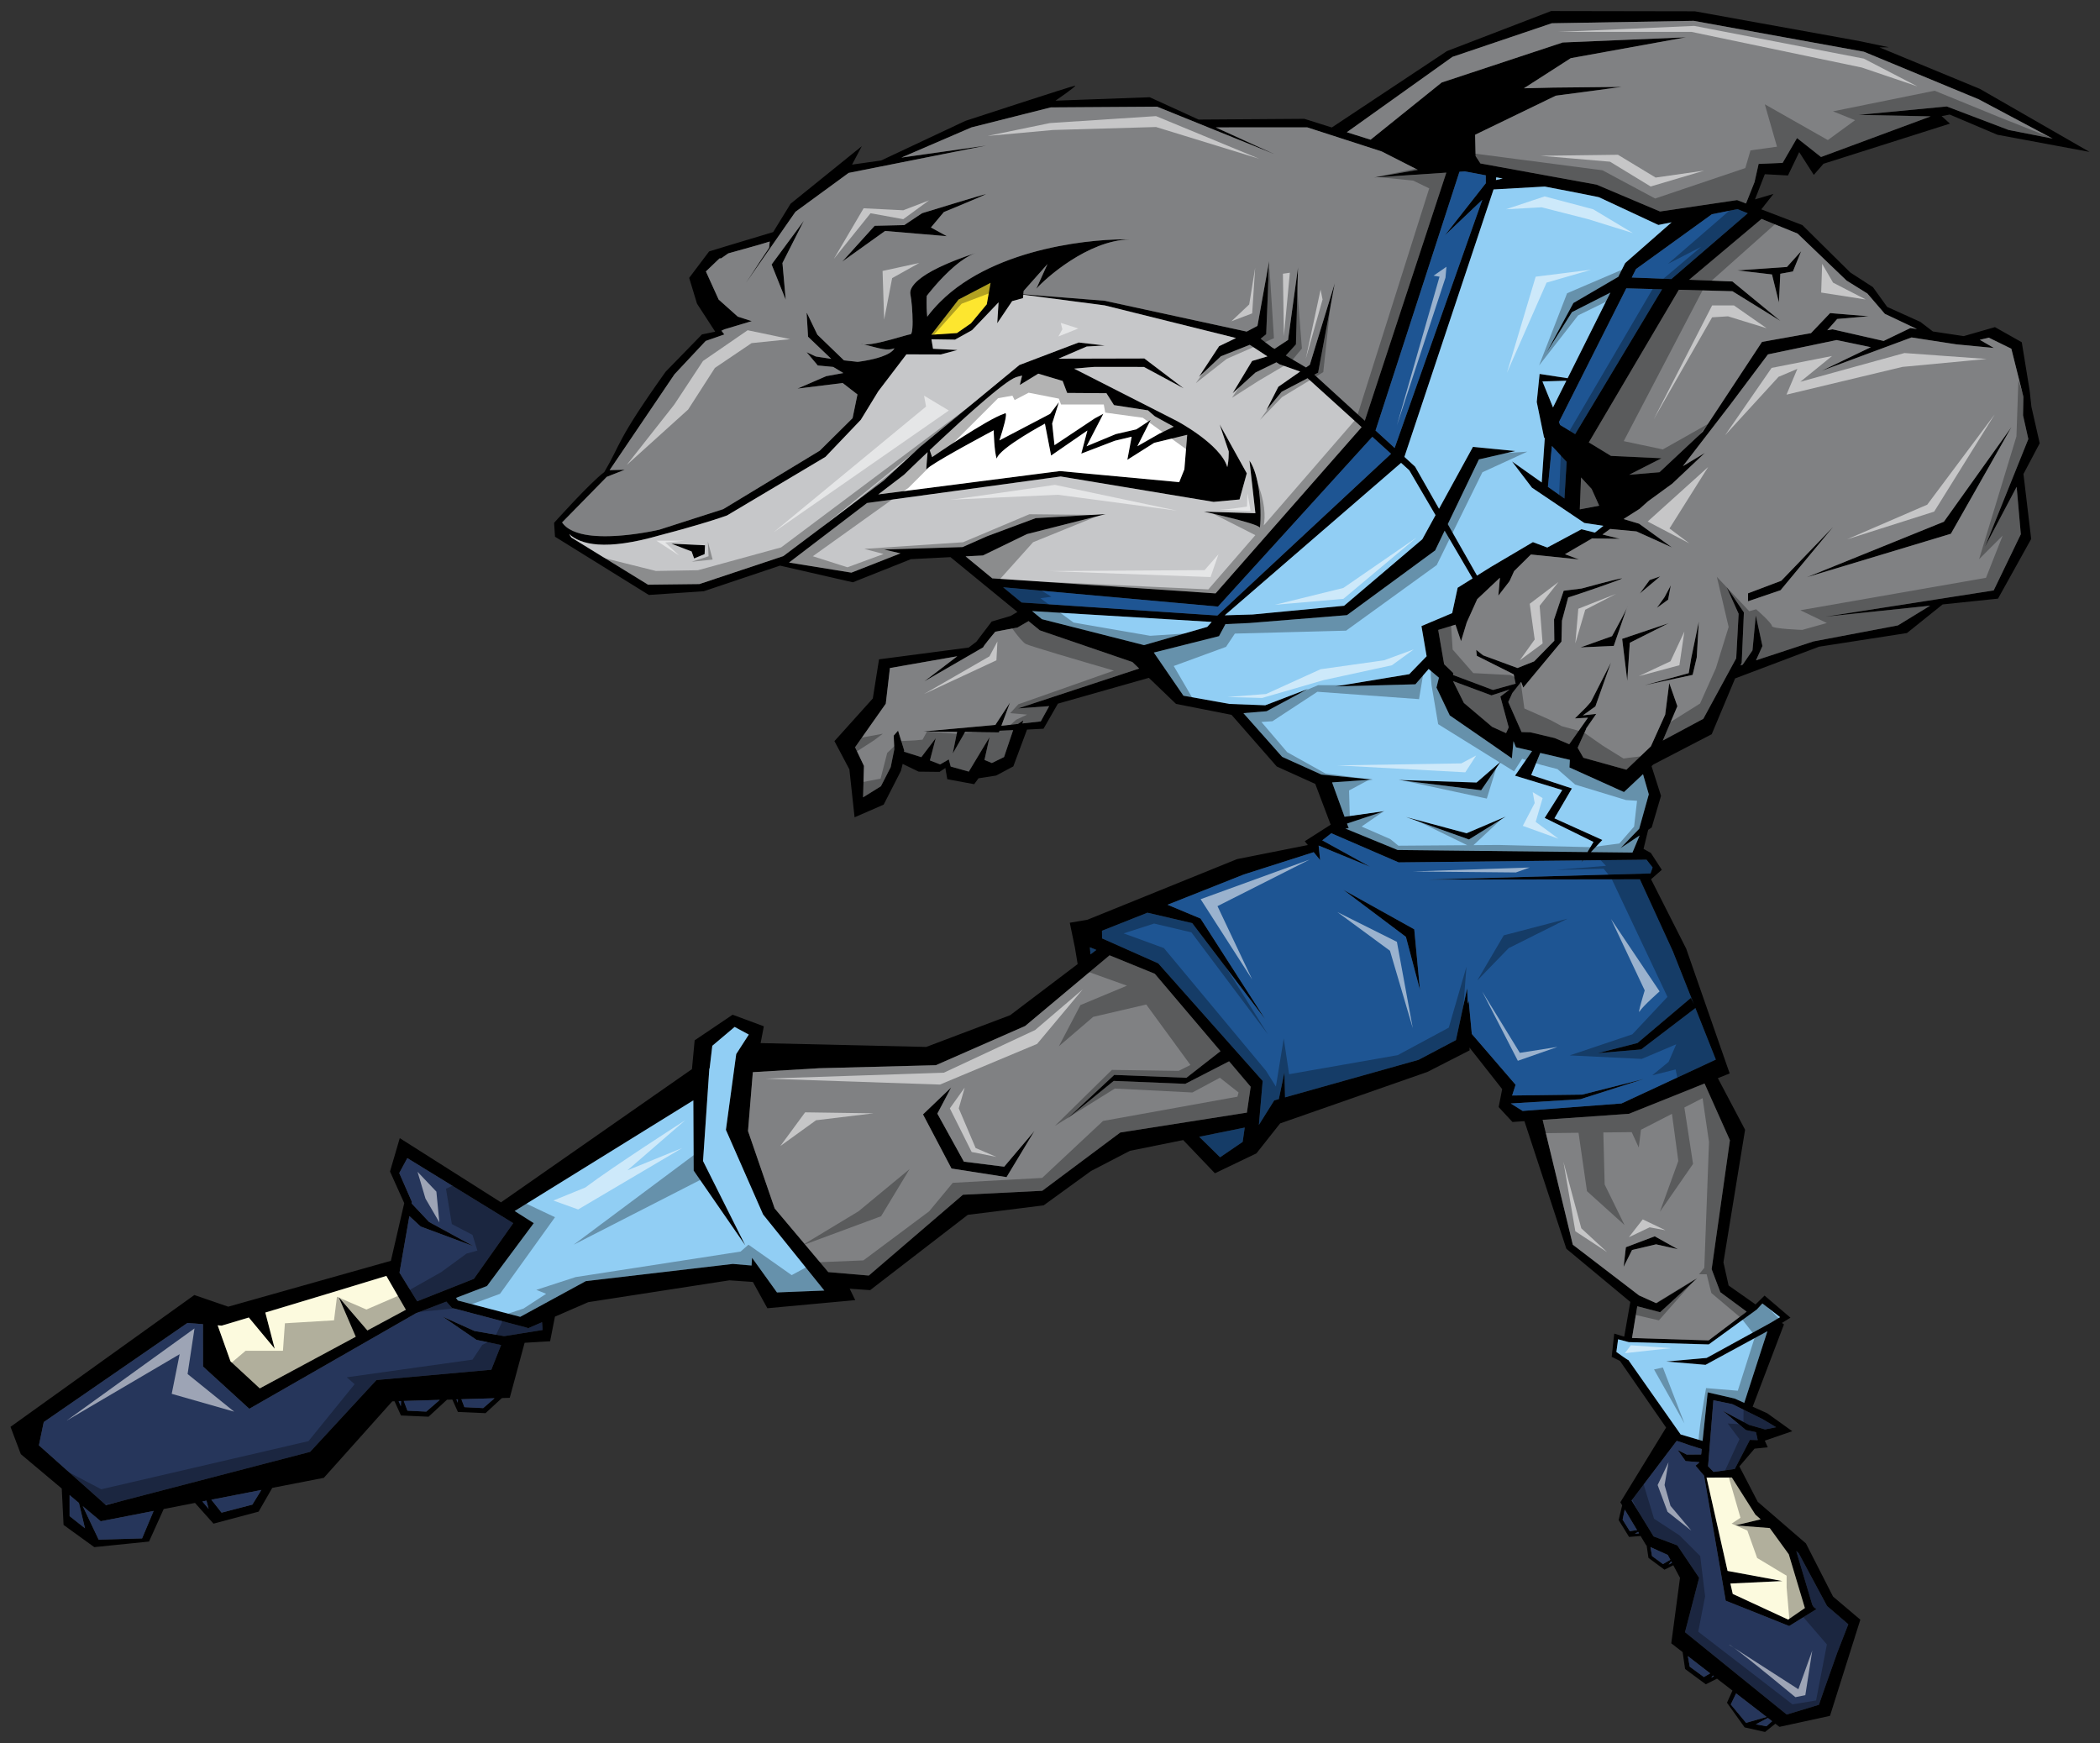
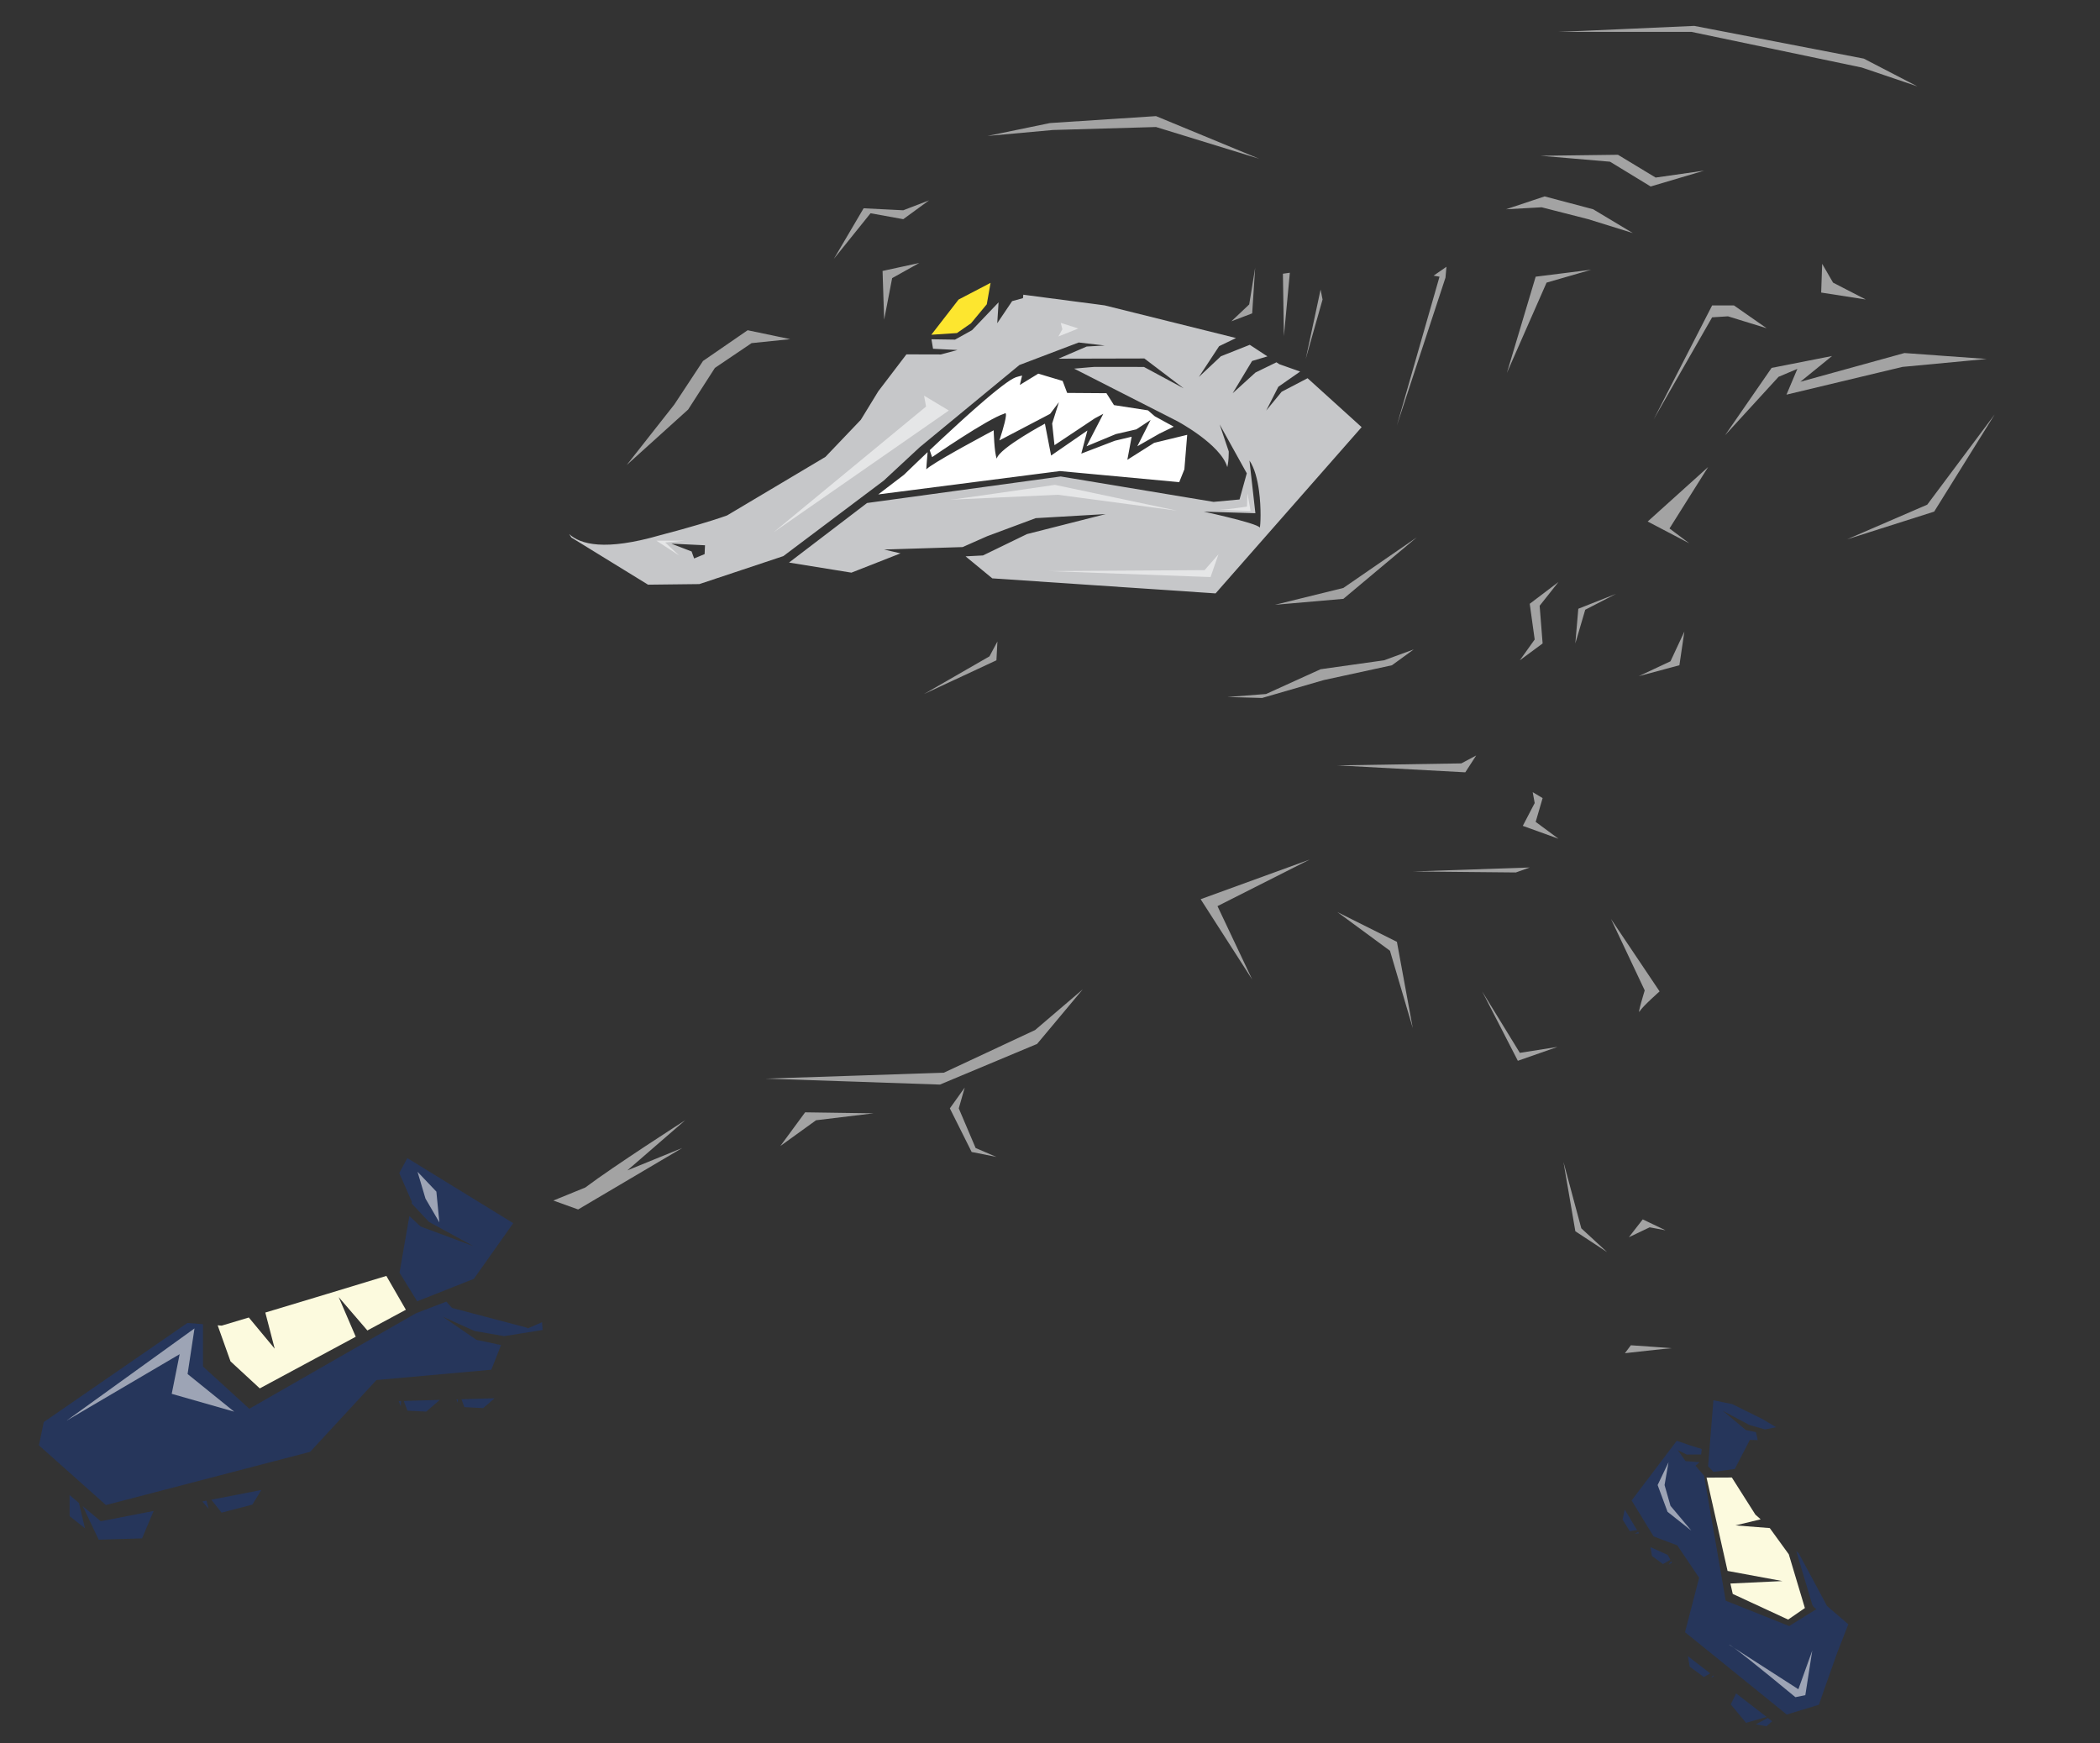
<svg xmlns="http://www.w3.org/2000/svg" version="1.1" id="Layer_1" x="0px" y="0px" width="200px" height="166px" viewBox="0 0 200 166" style="enable-background:new 0 0 200 166;" xml:space="preserve">
  <rect x="0" y="0" width="200" height="166" fill="#333333" stroke="none" />
-   <path id="outline" d="M154.97,57.819c-0.009,0.025-0.021,0.054-0.037,0.09l0.056-0.164c0.002,0.009-0.003,0.029-0.013,0.057  C154.976,57.806,154.972,57.814,154.97,57.819z M154.811,58.17c-0.008,0.016-0.015,0.031-0.023,0.047  c-0.02,0.04-0.041,0.083-0.063,0.126c-0.013,0.026-0.026,0.052-0.04,0.079c-0.019,0.037-0.039,0.076-0.059,0.115  c-0.02,0.039-0.041,0.079-0.062,0.12c-0.017,0.032-0.034,0.065-0.051,0.098c-0.028,0.053-0.056,0.107-0.085,0.162  c-0.012,0.022-0.023,0.044-0.035,0.066c-0.404,0.767-0.866,1.604-0.866,1.604l-2.999,1.072l3.163-0.144l1.239-3.599  C154.901,57.984,154.859,58.072,154.811,58.17z M157.108,55.242l-0.937,1.282l1.949-1.634L157.108,55.242z M158.526,57.362  l0.341-0.248l0.258-1.366l-0.597,1.123l-0.728,1.017L158.526,57.362z M154.491,60.842l0.488,3.992l0.241-3.619l3.718-1.87  L154.491,60.842z M160.956,63.353l-0.126,0.754l-1.841,0.506l-2.36,0.649l4.574-0.987l0.392-1.664l0.194-3.415l-0.722,3.491  L160.956,63.353z M165.469,25.752l-0.001,0l3.004,0.353v0l0.29,0.034l0.35,1.417l0.308,1.248l0.134-2.731l1.199-0.22l0.786-1.93  l-1.356,1.503l-1.706,0.118L165.469,25.752z M194.258,42.216l-1.548,2.928l0.736,6.184l-3.158,5.684l-5.278,0.553l-3.396,2.726  l-8.371,1.299l-7.994,3.022l-2.228,5.314l-5.565,2.887l-0.166,0.155l0.903,2.828l-0.885,3.01l-0.338,0.225l-0.441,1.814l0.695,0.386  l1.043,1.607l-1.024,0.9l3.346,6.608l4.142,11.886l-1.125,0.451l2.593,4.911l-2.062,12.628l0.493,2.206l2.565,1.802l0.86-0.841  l2.466,2.104l-0.815,0.501l0.197,0.138l-2.982,7.838l1.386,0.625l2.385,1.709l-2.617,0.902l0.283,0.633l-1.257,0.127l-1.445,1.694  l1.747,3.367l4.59,3.965l2.581,5.059l2.601,2.205l-2.891,9.16l-4.815,1.047l-0.387-0.299l-0.985,0.786l-1.941-0.437l-1.682-2.349  l0.522-1.156l-1.47-1.135l-1.069,0.537l-1.971-1.457l-0.236-1.611l-1.081-0.835l0.831-6.239l-0.64-1.197l-0.84,0.423l-1.525-1.127  l-0.174-1.187l-0.048-0.022l-0.526-0.875l-1.096,0.092l-0.995-1.613l0.337-1.398l-0.175-0.29l4.358-7.116l-4.398-6.35l-0.783-0.387  l0.241-2.212l0.949,0.293l0.584-3.31l-6.092-5.064l-3.994-12.153l-1.14,0.08l-1.314-1.42l0.335-1.712l-3.111-3.954l0.01,0.265  l-4.025,2.056l-14.023,4.901l-2.256,2.854l-3.953,1.895l-3.021-3.164l-5.073,1.026l-3.709,1.924l-4.506,3.269l-7.227,0.905  l-9.297,7.169l-1.95-0.136l0.528,1.088l-8.369,0.772l-1.378-2.503l-2.234-0.156l-13.44,2.079l-3.178,1.381l-0.461,2.344  l-2.427,0.146l-1.417,5.241l-0.746,0.022l-1.561,1.439l-2.629-0.115l-0.534-1.182l-0.505,0.015l-1.757,1.62l-2.628-0.116  l-0.612-1.354l-0.216,0.006l-6.518,7.286l-4.911,0.956l-1.301,2.263l-4.296,1.144l-1.762-1.974l-2.98,0.58l-1.399,3.099  l-5.213,0.532l-2.925-2.116l-0.173-3.466l-3.899-3.276L1,135.889l17.509-12.554l3.229,1.111l15.489-4.368l1.272-5.493l-1.356-3.012  l0.93-3.179l9.64,6.115L65.9,101.822l0.258-2.743l3.615-2.439l2.974,1.103l-0.308,1.599l15.772,0.366l7.993-3.022l6.43-4.868  l-0.263-1.587l-0.488-2.35l1.682-0.287l14.251-5.774l6.741-1.34l-0.294-0.361l2.469-1.578l-1.468-3.883L121.597,73l-4.307-4.92  L112,67.037l-2.584-2.481l-8.664,2.459l-1.368,2.387l-1.572,0.081l-1.307,3.508l-1.632,0.871l-1.682,0.262l-0.412,0.56l-2.562-0.473  l-0.183-1.068l-0.556,0.37l-1.987-0.023l-1.523-0.736l-0.165,0.661l-1.645,3.218l-2.77,1.206l-0.496-4.57l-1.422-2.685l3.653-4.062  l0.594-3.728l8.539-1.121l0.73-0.556l1.459-1.922l1.803-0.532l0.65-0.381l-6.378-5.222l-3.766,0.194l-5.532,2.203l-6.933-1.588  l-7.264,2.44l-5.23,0.353l-8.937-5.546l-0.089-1.322c0,0,3.421-3.822,4.779-4.832c1.637-2.774,1.095-2.889,5.843-9.559l3.462-3.554  l1.261-0.26l-1.732-2.665l-0.748-2.458l1.898-2.52l1.688-0.516l4.414-1.327l1.659-2.702l6.783-5.481l-0.93,1.757l2.765-0.392  l8.023-3.771c0,0,10.22-3.349,10.449-3.355c0.23-0.005-1.861,1.427-1.861,1.427l8.972-0.326l4.355,1.988l0.303,0.138l10.069-0.07  l2.615,0.824l10.962-7.273l9.926-3.816l13.686,0.024l15.614,2.824l2.87,0.603l-0.901,0.01l9.572,3.954l10.436,6l-8.779-1.635  l-4.535-1.922l-0.773,0.148l0.794,0.715l-12.042,3.823l-0.925,1.058l-1.389-2.169l-1.07,2.227l-2.205-0.121l-0.936,2.397  l1.758-0.517l-1.156,1.466l3.907,1.497l4.564,4.514l2.161,1.399l1.352,1.88l3.164,1.428l1.191,0.912l2.937,0.443l2.976-0.856  l2.554,1.441l0.753,4.621l0.163,1.513L194.258,42.216z M171.197,22.245l-2.673-1.088l-0.758-0.308h0l-6.894,5.795l4.12,0.163  l3.293,2.707v0l1.275,1.048l-1.363-0.843l-3.203-1.98l-5.103-0.14l0,0l-8.576,14.537l0,0l2.114,1.286l4.808,0.223l-3.079,1.572  l0.001,0l2.887-0.241l4.13-3.87l3.103-4.706l2.53-3.838l4.666-0.832l0.001,0l0,0l1.818-1.91l3.672,0.303l-2.993,0.257l-0.947,1.074  h0l0,0l0.345-0.062l0.157-0.028l2.81,0.64l2.055,0.468l0,0h0l2.552-1.229l0.619,0.093l0,0l0.001,0l-3.056-1.446l-1.665-1.936  l-1.982-1.233L171.197,22.245z M152.448,50.286l0.258-0.205l-1.819-0.274l-4.986-3.361l-1.902-2.5l2.832,2.003v0l0.29-4.211  l-0.07-0.076l-0.694-3.378l0.273-2.669l1.734,0.264l0.934,0.142l4.075-8.152l0,0l-1.507,0.765l-2.156,1.094l-2.402,3.824  l0.003-0.006l2.537-4.687l4.251-2.482l0.019,0.001v0l0.663-1.325l4.419-3.878l0,0l-1.258,0.252c0,0-0.085-0.04-0.235-0.11  c-0.065-0.031-0.143-0.067-0.231-0.108c-1.324-0.618-5.025-2.345-5.197-2.423c-0.004-0.002-0.018-0.005-0.031-0.009  c-0.006-0.002-0.007-0.002-0.015-0.004c-0.023-0.006-0.053-0.013-0.091-0.021c-0.001,0-0.001,0-0.002,0  c-0.554-0.123-2.672-0.534-5.018-0.983l-4.878,0.275l0,0l-8.49,25.471l1.014,0.925l2.282,4.014l0,0l3.229-5.893l4.039,0.394l0.001,0  l-1.488,0.342l-1.984,0.456l-2.964,6.165v0l0,0l1.149,2.021l1.637,2.879l0.774-0.484l0.547-0.342l1.022-0.603l2.979-1.758l0,0  l0.506,0.19l0.865,0.324l0,0l3.255-1.741l0,0l1.162,0.289l0.117,0.029L152.448,50.286z M136.717,49.062l-2.503-4.276l-0.777-0.703  L116.645,58.6l2.65-0.077l8.711-0.832l7.452-6.334L136.717,49.062z M131.003,41.002l1.821,1.662l0,0l8.351-23.642l0,0l-3.561,3.382  l-0.002,0.002l3.895-4.957l-0.004-0.75c-0.756-0.143-1.348-0.255-1.684-0.318c-0.056-0.011-0.113-0.021-0.154-0.029  c-0.008-0.001-0.014-0.003-0.021-0.004c-0.085-0.016-0.133-0.025-0.133-0.025l-0.515,0.035L131.003,41.002L131.003,41.002z   M143.114,17.003c-0.209-0.04-0.414-0.078-0.613-0.116l-0.032,0.26l0.05-0.011L143.114,17.003z M130.697,41.603l-14.699,16.169  l-20.461-1.84l1.759,1.448l18.645,1.241l16.54-15.403L130.697,41.603z M114.98,59.702l0.419-0.472l-17.106-1.031l0.934,0.769  l9.732,2.472l0,0L114.98,59.702z M163.035,20.405L163.035,20.405l-7.225,5.218l-0.405,0.804l0,0l3.771,0.149l0,0l7.273-6.264  l-0.236-0.096l-0.738-0.3l0,0L163.035,20.405z M147.42,46.365l1.574,1.113v0l0.209-3.488l-1.402-1.517L147.42,46.365L147.42,46.365z   M152.306,48.162l-0.719-1.594l-1.012-1.095l-0.119,3.038L152.306,48.162z M149.177,36.259l-2.278,0.069l1.005,2.475L149.177,36.259  L149.177,36.259z M150.016,41.345l8.274-13.791l0,0l-3.405-0.094l0,0l-4.401,8.74l0.105,0.016l-0.115,0.003l0,0l-2.003,3.976  l0.051,0.127l0.061,0.15L150.016,41.345L150.016,41.345z M128.271,12.594l1.81,0.57l0.452,0.142h0l6.772-5.448l11.524-3.811  l5.866-0.246l5.864-0.246l-10.96,1.984l-4.466,2.868h0l0,0l2.805-0.066l3.256-0.034l3.258-0.033l-5.144,0.687l-1.138,0.152  l-4.444,2.152l-2.441,1.182h0l-0.798,0.387l0.047,2.028l0.457,0.702l0,0.001l11.066,2.019l6.04,2.557l6.676-0.987l0,0l0.669-0.099  l0.847,0.325l0.81-2.034l0.391-1.736l2.286-0.097l1.369-2.364l2.287,1.803l10.444-3.871h-0.001l0.001,0l-6.867-0.141l1.346-0.129  l7.054-0.673l5.88,2.236l4.199,0.826l0,0l0.001,0l-7.03-3.738l-10.943-4.535L161.3,1.984l-13.507,0.231l-9.465,3.201L128.271,12.594  z M53.532,49.759L53.532,49.759l-0.001,0.001c0.013,0.019,0.029,0.035,0.043,0.054c0.041,0.055,0.082,0.11,0.129,0.161  c0.013,0.014,0.028,0.027,0.042,0.041c0.054,0.055,0.108,0.109,0.169,0.159c0.004,0.003,0.008,0.006,0.012,0.009  c0.367,0.3,0.852,0.508,1.407,0.648c0.005,0.001,0.01,0.003,0.014,0.004c0.095,0.023,0.193,0.044,0.291,0.064  c0.021,0.004,0.042,0.009,0.063,0.013c0.091,0.017,0.183,0.032,0.276,0.046c0.031,0.005,0.062,0.01,0.094,0.015  c0.089,0.012,0.18,0.022,0.27,0.032c0.037,0.004,0.074,0.009,0.111,0.012c0.088,0.009,0.177,0.015,0.267,0.021  c0.042,0.003,0.084,0.007,0.126,0.009c0.087,0.005,0.175,0.009,0.263,0.012c0.046,0.002,0.091,0.004,0.136,0.005  c0.086,0.002,0.172,0.003,0.258,0.004c0.049,0,0.099,0.001,0.148,0.001c0.083,0,0.166-0.001,0.249-0.003  c0.053-0.001,0.106-0.002,0.159-0.003c0.081-0.002,0.162-0.005,0.244-0.008c0.055-0.002,0.11-0.004,0.165-0.007  c0.078-0.004,0.155-0.008,0.232-0.013c0.058-0.003,0.117-0.007,0.175-0.011c0.075-0.005,0.149-0.011,0.223-0.017  c0.059-0.005,0.118-0.01,0.177-0.015c0.071-0.006,0.141-0.012,0.21-0.019c0.061-0.006,0.122-0.012,0.183-0.018  c0.066-0.007,0.132-0.014,0.197-0.021c0.063-0.007,0.125-0.014,0.187-0.022c0.06-0.007,0.12-0.014,0.18-0.022  c0.065-0.008,0.128-0.016,0.191-0.025c0.055-0.007,0.108-0.015,0.162-0.022c0.067-0.009,0.131-0.019,0.196-0.028  c0.047-0.007,0.093-0.014,0.139-0.021c0.068-0.01,0.133-0.02,0.198-0.031c0.04-0.006,0.081-0.013,0.12-0.019  c0.069-0.011,0.136-0.022,0.201-0.033c0.031-0.005,0.062-0.01,0.093-0.016c0.071-0.012,0.138-0.024,0.205-0.036  c0.022-0.004,0.044-0.008,0.066-0.012c0.078-0.014,0.151-0.028,0.222-0.041c0.005-0.001,0.011-0.002,0.016-0.003  c0.471-0.09,0.758-0.157,0.758-0.157l6.084-1.956l9.194-5.569l3.122-3.095l0.465-2.256l-1.407-1.09l-3.697,0.458l-0.608,0.075  l2.735-1.187l1.634-0.297l0,0l0,0l-0.294-0.177l-0.67-0.405l-1.471-0.138l-0.472-0.562l-0.594-0.707l0.593,0.279l0.279,0.132  l0.531,0.081l0.942,0.144l0,0l0.001,0l-0.686-0.654l-0.763-0.728l-0.759-0.725l-0.01-0.166l-0.031-0.514h0l-0.095-1.568l0.037,0.007  l0.987,2.047l1.859,1.795l0.673,0.65l1.298,0.142c0,0,0.018-0.002,0.046-0.005c0.009-0.001,0.015-0.002,0.027-0.003  c0.028-0.003,0.063-0.008,0.106-0.014c0.02-0.003,0.036-0.005,0.059-0.008c0.057-0.008,0.122-0.018,0.197-0.029  c0.011-0.002,0.019-0.003,0.03-0.005c0.086-0.013,0.181-0.029,0.283-0.048c0.023-0.004,0.047-0.009,0.07-0.013  c0.082-0.015,0.167-0.031,0.256-0.049c0.032-0.007,0.064-0.013,0.097-0.02c0.094-0.02,0.189-0.041,0.287-0.064  c0.025-0.006,0.049-0.011,0.074-0.017c0.078-0.019,0.157-0.04,0.236-0.062c0.045-0.012,0.089-0.024,0.133-0.036  c0.019-0.006,0.038-0.012,0.057-0.018c0.102-0.03,0.202-0.062,0.301-0.096c0.017-0.006,0.034-0.01,0.051-0.016l-0.003-0.001  c0.55-0.194,1.031-0.451,1.203-0.786c-0.73,0.263-1.243,0.054-2.927-0.373c0.762,0.076,2.465-0.413,3.539-0.722l0,0  c0.08-0.023,0.152-0.044,0.225-0.064c0.044-0.013,0.088-0.025,0.129-0.037c0.053-0.015,0.098-0.027,0.145-0.04  c0.039-0.011,0.079-0.022,0.113-0.031c0.045-0.012,0.08-0.02,0.117-0.029c0.023-0.006,0.051-0.013,0.07-0.017  c0.05-0.011,0.089-0.018,0.111-0.018c0.023-0.001,0.044-0.016,0.063-0.041c0.006-0.008,0.011-0.022,0.017-0.032  c0.012-0.022,0.024-0.046,0.034-0.078c0.005-0.017,0.01-0.038,0.015-0.058c0.009-0.035,0.017-0.072,0.024-0.114  c0.004-0.024,0.008-0.05,0.011-0.076c0.006-0.047,0.012-0.098,0.017-0.152c0.002-0.027,0.005-0.054,0.007-0.082  c0.005-0.063,0.008-0.131,0.011-0.2c0.001-0.024,0.002-0.047,0.003-0.072c0.003-0.091,0.004-0.186,0.004-0.284  c0-0.006,0-0.011,0-0.017c0.001-0.897-0.097-2.053-0.208-2.592c-0.081-0.393,0.155-0.868,0.796-1.402  c0.075-0.062,0.156-0.126,0.242-0.19c0.04-0.03,0.079-0.059,0.121-0.089c0.098-0.07,0.206-0.14,0.318-0.212  c0.038-0.024,0.073-0.048,0.113-0.073c0.157-0.097,0.326-0.195,0.509-0.294c0.014-0.007,0.03-0.015,0.044-0.022  c0.169-0.091,0.349-0.183,0.54-0.276c0.063-0.031,0.132-0.062,0.198-0.093c0.15-0.071,0.305-0.142,0.469-0.214  c0.083-0.036,0.168-0.073,0.254-0.11c0.162-0.069,0.332-0.139,0.506-0.209c0.093-0.037,0.185-0.074,0.282-0.112  c0.192-0.075,0.394-0.15,0.6-0.225c0.089-0.032,0.174-0.065,0.266-0.097c0.303-0.108,0.618-0.217,0.952-0.327  c-0.154,0.053-0.31,0.122-0.467,0.2c-0.047,0.023-0.094,0.05-0.141,0.076c-0.112,0.06-0.224,0.124-0.336,0.194  c-0.051,0.032-0.102,0.064-0.152,0.098c-0.115,0.076-0.229,0.156-0.342,0.239c-0.042,0.031-0.083,0.06-0.125,0.092  c-1.64,1.251-3.089,3.183-3.089,3.183s-0.046,0.617,0.007,1.481c0.001,0.023,0.002,0.043,0.004,0.066  c0.009,0.137,0.02,0.279,0.035,0.426c0.001,0.004,0.001,0.008,0.001,0.012c0.18-0.244,0.371-0.478,0.568-0.706  c0.037-0.043,0.076-0.084,0.113-0.126c0.171-0.193,0.347-0.381,0.529-0.563c5.371-5.391,15.246-6.059,18.045-5.965  c-3.97,0.093-8.029,3.729-8.869,4.699l1.067-2.357l-2.271,2.558l-0.025,0.251l-0.007,0.07l0.271,0.022l0.317,0.025v0l3.662,0.292  l0,0l3.49,0.278l0.499,0.108l13.035,2.829l0,0l0,0l1.023-0.542l1.092-6.052l0.02-0.111l-0.004,0.101l-0.276,6.856l-0.528,0.426l0,0  l0,0l0.571,0.435l0.504,0.385l0.248,0.146l0.301-0.198l0.988-0.65l0.947-6.899l-0.198,7.325l-0.961,1.058v0l0,0l0.849,0.501  l1.074,0.634h0l0.01-0.007l0.351-0.245l1.186-3.877l1.185-3.872l-0.861,4.624l-0.722,3.878l-0.358,0.187l0,0l0.876,0.8l3.928,3.587  l0,0l7.765-23.627l-3.694,0.25l-0.368,0.025l-1.834,0.124l-0.981,0.066l0.77-0.135l0.035-0.006l2.525-0.442l0.832-0.146l-0.001,0  l-0.641-0.326c0,0,0,0,0,0l-2.803-1.425l-7.091-2.294l-8.709,0.004l0.001,0h-0.001l2.599,1.186l2.971,1.357l-11.154-4.514  l-10.129,0.066l-7.553,1.905l-6.677,2.876l8.086-1.147L80.825,16.47l-5.069,3.706l-2.202,3.167l-1.187,1.707l-1.326,1.905l0-0.001  l1.326-2.034l0.629-0.943l0.012-0.017l0.239-0.358l0.02-0.19l0.017-0.167l0.025-0.239l-0.056,0.017l-0.98,0.297l-2.266,0.634  l-0.598,0.167l-0.056,0.016l-0.463,0.326l-0.199,0.14l-0.169,0.013l-0.419,0.401l-0.875,0.838l1.214,2.677l1.822,1.626l1.334,0.429  l-1.706,0.512l-0.886,0.266l-0.002,0.001l-0.32,0.096l0.297,0.396l-1.77,0.617l-1.292,1.38l-1.684,1.798l-6.175,9.125l1.438-0.034  l-1.71,0.673L53.532,49.759z M88.696,31.881L88.696,31.881l2.44-0.16l1.341-0.932l1.501-1.81l0.103-0.581l0.229-1.292l0.03-0.167h0  l0,0l-3.049,1.589l-1.666,2.151L88.696,31.881L88.696,31.881z M105.301,48.962l-7.495,1.903L93.615,52.9l-1.658,0.086l1.595,1.313h0  l0.95,0.782l21.266,1.433l13.91-15.833l0,0l-3.898-3.528l-1.251-1.132l0,0h0l-2.469,1.291l-1.471,1.79l1.155-2.265l2.078-1.45  l-0.449-0.158l-1.533-0.541l-0.277-0.182l0,0l0,0l-1.998,0.975l0,0l0,0l-2.172,1.974l1.382-2.298l0.468-0.778l1.461-0.436l0,0  l-1.68-1.103l0,0h0l-1.236,0.49l-1.515,0.6l-2.099,1.973l1.928-2.93l1.61-0.778l0,0l0.001,0l-9.723-2.418l-2.781-0.692l-2.718-0.356  l-4.504-0.591l0,0l-0.532-0.07v0l-0.006,0.059l-0.027,0.269l-1.029,0.283l-1.419,2.105l0.013-0.21l0.113-1.778l0,0v-0.001  l-1.731,1.815l-0.797,0.835l-1.619,0.902l-2.246-0.034h0l0.117,0.702h0l0.034,0.201l1.082,0.055l0.004,0l1.247,0.063l-0.386,0.103  l0.001,0l-1.201,0.322l-3.282-0.009l-0.447,0.586h0l-1.466,1.924l-0.767,1.006l-1.663,2.716l-3.371,3.533l-9.366,5.574  c0,0-0.192,0.072-0.59,0.206c-0.875,0.294-2.747,0.887-5.755,1.67c-0.303,0.088-0.594,0.166-0.879,0.24  c-0.068,0.018-0.135,0.034-0.202,0.051c-0.225,0.057-0.443,0.109-0.656,0.157c-0.058,0.013-0.117,0.027-0.174,0.04  c-0.261,0.057-0.515,0.109-0.759,0.154c-0.02,0.004-0.039,0.007-0.059,0.01c-0.22,0.04-0.431,0.074-0.637,0.104  c-0.059,0.009-0.117,0.017-0.175,0.025c-0.18,0.025-0.355,0.046-0.524,0.063c-0.04,0.004-0.082,0.009-0.121,0.013  c-0.205,0.019-0.402,0.034-0.591,0.043c-0.032,0.002-0.063,0.002-0.095,0.003c-0.156,0.006-0.307,0.009-0.452,0.009  c-0.046,0-0.091,0-0.136-0.001c-0.149-0.002-0.292-0.007-0.43-0.016c-0.02-0.001-0.041-0.002-0.06-0.003  c-0.158-0.011-0.309-0.027-0.453-0.046c-0.028-0.004-0.053-0.008-0.08-0.012c-0.117-0.017-0.23-0.036-0.339-0.058  c-0.029-0.006-0.058-0.012-0.087-0.018c-0.259-0.056-0.493-0.126-0.703-0.206c-0.017-0.006-0.032-0.013-0.049-0.02  c-0.092-0.037-0.181-0.076-0.264-0.116c-0.012-0.006-0.025-0.012-0.037-0.018c-0.191-0.096-0.359-0.201-0.507-0.313  c-0.006-0.004-0.011-0.008-0.016-0.012c-0.073-0.056-0.142-0.113-0.205-0.172l0,0.001l0,0l0.09,0.143l0.115,0.183l0,0l0,0  l7.301,4.491l4.891-0.057l7.996-2.663l9.559-7.19l3.436-3.189l9.486-7.821l5.648-2.147l2.481,0.287l-1.724,0.098l-2.678,1.157h0.001  l-0.001,0l8.173-0.019l3.75,2.847l-3.788-2.04l-0.001,0l-4.72-0.004c0,0-0.818,0.06-1.929,0.165l0.001,0h-0.001l9.821,5.002  c0,0,4.139,2.205,4.766,4.378c0.02-0.08,0.037-0.163,0.051-0.247c0.073-0.423,0.086-0.881,0.087-1.108  c0.001-0.091-0.001-0.145-0.001-0.145l-0.125-0.37l-0.74-2.197l2.583,4.657l-0.69,2.491l-2.47,0.23l-14.562-2.42l-18.443,2.527l0,0  l0,0l-5.629,4.297l-1.802,1.375l0,0l5.942,0.96l4.677-1.837l-1.563-0.366l7.478-0.233l2.336-1.034l4.622-1.72L105.301,48.962z   M83.646,47.087L83.646,47.087l17.3-2.224l11.364,1.056h0.001l0.489-1.22l0.269-3.287v0l-1.667,0.405l-1.482,0.36l-2.018,1.276  l-0.534,0.338l0.188-1.011l0.221-1.185l-0.001,0v0l-1.602,0.383l-1.691,0.649l-1.503,0.577l0.581-2.201v0l-1.8,1.242l-1.656,1.142  l-0.266-1.369l-0.323-1.668c0,0-1.046,0.562-2.14,1.251c-1.144,0.72-2.339,1.578-2.445,2.081c-0.243-0.57-0.293-2.699-0.293-2.699  s-1.871,0.991-3.601,1.966c-1.315,0.741-2.549,1.473-2.817,1.753c0-0.014,0.001-0.04,0.002-0.075c0-0.002,0-0.005,0-0.007  c0.002-0.032,0.004-0.073,0.007-0.119c0.001-0.011,0.001-0.022,0.002-0.034c0.003-0.04,0.006-0.086,0.01-0.133  c0.001-0.017,0.002-0.032,0.003-0.049c0.005-0.059,0.009-0.123,0.015-0.189c0.002-0.029,0.005-0.061,0.007-0.091  c0.004-0.045,0.007-0.089,0.011-0.135c0.003-0.032,0.005-0.064,0.008-0.096c0.02-0.24,0.041-0.492,0.059-0.711v0h0  c-0.013,0.013-0.025,0.024-0.038,0.036c-0.297,0.281-0.573,0.545-0.823,0.784c-0.047,0.045-0.091,0.087-0.136,0.13  c-0.083,0.079-0.162,0.155-0.238,0.228c-0.034,0.033-0.067,0.064-0.1,0.096c-0.079,0.076-0.152,0.146-0.222,0.213  c-0.025,0.024-0.052,0.05-0.076,0.073c-0.09,0.087-0.171,0.165-0.243,0.234c-0.008,0.007-0.013,0.013-0.021,0.02  c-0.064,0.062-0.119,0.115-0.166,0.161c-0.015,0.015-0.026,0.026-0.04,0.039c-0.033,0.032-0.059,0.058-0.081,0.078  c-0.036,0.035-0.06,0.058-0.06,0.058L83.646,47.087L83.646,47.087z M97.127,36.663l0.218-0.893  c-0.098,0.022-0.189,0.044-0.275,0.066c-0.024,0.006-0.048,0.012-0.071,0.019c-0.075,0.02-0.146,0.041-0.21,0.061  c-0.008,0.002-0.017,0.005-0.025,0.007c-0.003,0.001-0.009,0.004-0.012,0.006c-0.061,0.021-0.132,0.053-0.209,0.093  c-0.028,0.014-0.058,0.032-0.088,0.048c-0.062,0.034-0.127,0.073-0.197,0.116c-0.034,0.021-0.067,0.042-0.103,0.065  c-0.092,0.06-0.189,0.126-0.292,0.199c-0.016,0.012-0.031,0.021-0.047,0.033c-0.119,0.085-0.247,0.181-0.38,0.281  c-0.044,0.033-0.09,0.069-0.135,0.104c-0.098,0.076-0.199,0.155-0.303,0.237c-0.049,0.039-0.097,0.077-0.146,0.117  c-0.129,0.103-0.261,0.211-0.396,0.323c-0.023,0.019-0.045,0.037-0.069,0.056c-0.16,0.133-0.326,0.273-0.494,0.416  c-0.047,0.04-0.096,0.082-0.144,0.123c-0.129,0.11-0.26,0.223-0.392,0.338c-0.051,0.044-0.102,0.088-0.153,0.133  c-0.161,0.14-0.323,0.282-0.487,0.427c-0.017,0.015-0.033,0.029-0.05,0.044c-0.188,0.166-0.378,0.336-0.568,0.507  c-0.035,0.031-0.069,0.062-0.104,0.094c-0.158,0.143-0.317,0.286-0.476,0.43c-0.039,0.036-0.079,0.071-0.118,0.107  c-0.591,0.538-1.179,1.081-1.737,1.602c-0.009,0.008-0.017,0.016-0.026,0.025c-0.382,0.356-0.749,0.701-1.092,1.026l0.227,0.663  c0,0,5.268-3.635,6.868-4.134c0.035-0.03,0.064-0.046,0.088-0.049c0.07-0.012,0.091,0.084,0.079,0.245  c-0.049,0.647-0.625,2.348-0.625,2.348l0.001,0l0,0.001l4.833-2.532l0.837-1.112l-0.643,2.029l0.221,2.067l3.854-2.566l0.796-0.422  l-1.597,3.088l0.001,0l0,0l2.793-1.16l1.946-0.448l1.361-0.895l-1.265,2.505l0,0l0,0l2.101-1.201l1.366-0.665l0,0l0,0l-1.808-0.994  l-0.323-0.28l-0.323-0.28l-3.235-0.499l-0.717-1.134l-3.743-0.027l-0.43-1.141l-2.32-0.694L97.127,36.663z M108.494,63.671  L108.494,63.671l-0.646-0.621l-8.813-3.017l-1.017-0.833l-0.058-0.048c-0.515,0.298-0.927,0.536-1.029,0.595  c-0.011,0.006-0.025,0.015-0.025,0.015l-2.115,0.401c0,0-0.399,0.474-0.727,0.886c-0.237,0.298-0.437,0.565-0.42,0.597l-5.615,3.247  l3.144-2.395l0,0l0.001,0l-6.418,1.126l-0.395,3.394l-0.293,0.416l-2.632,3.735l0.847,1.777l-0.084,2.991l0.001,0v0l1.702-1.058v0  l0,0l0.929-1.821l0.342-1.699v0v0l-0.06-1.297l0.417-0.478l0.584,1.885l-0.019,0.12v0l1.651,0.521l1.371-1.804l-0.554,2.116  l0.136,0.053l0.842,0.327l0,0l0,0l0.819-0.477l0.184,0.68l1.724,0.482h0l0,0l1.975-3.283l-0.484,2.17l0.708,0.296l0,0l0,0  l0.459-0.226l0.7-0.344l0.135-0.398l0.733-2.166h0l0,0l-1.3,0.06l-0.057,0.156l-3.221-0.039l0,0h0l-0.552,0.964l-0.625,1.09  l0.416-2.063h0l0,0l-3.229-0.039l6.873-0.624l1.393-2.13l-0.821,2.21h0l0.194-0.021l1.386-0.153l0.505-0.335L97.373,68.9  l1.748-0.193l0.804-1.457h0l0,0l-2.964,0.219L108.494,63.671L108.494,63.671z M130.731,74.243l-3.866,0.271l1.188,3.274l3.805-0.54  l-3.57,1.188h0l0.16,0.439l-0.311,0.036l0,0h0l4.969,2.039l18.079,0.198v0l0.074-0.124l0.503-0.841l-4.65-2.288l0.784-1.244  l0.889-1.41l-4.498-1.367l1.628-2.347l0,0l0,0l-0.972-0.227l-0.569-0.133l-0.232-0.585l-0.151,1.643l-1.947-1.352l-3.972-2.74  l-0.27-0.568l-0.993-2.086l0.233-0.936l-0.96-0.812l-0.006-0.033l0,0v0l-1.275,1.473l-7.623,0.199l7.037-1.165l1.608-1.66l-0.001,0  l0.047-0.049l-0.213-1.242l-0.279-1.629v0l2.926-1.236l0.522-2.416l1.421-0.889l0,0l-1.067-1.821l-1.594-2.722l0,0l-0.903,1.878  l-8.396,6.163l-9.27,0.75l-2.307,0.107l-0.612,1.145l-6.209,1.562l1.265,1.843h0l1.557,2.268l4.401,0.784l3.391,0.126l4.091-1.568  l-3.965,2.136l-2.208,0.182l0,0h0l3.689,4.161l3.748,1.692L130.731,74.243z M138.396,64.87v0.019l1.022,2.057l2.694,2.279  l1.326,0.598l0.25-0.554l0,0v0l-0.795-2.929l0.889-0.677l-0.275,0.089l-1.462,0.474L138.396,64.87L138.396,64.87L138.396,64.87z   M103.854,90.893l0.56-0.424l0,0l0,0l-0.616-0.251v0l-0.001,0L103.854,90.893z M38.048,121.205L38.048,121.205L38.048,121.205  l0.808,1.31l0.875,1.419l5.401-2.141l3.746-5.303l-10.085-6.193l-0.768,1.421v0l0,0l1.199,2.739l-0.026,0.15l1.661,1.767l4.23,2.307  l-5.024-1.87l-1.077-0.995v0l0,0L38.048,121.205z M20.729,126.218L20.729,126.218l1.224,3.432l2.788,2.575l9.139-4.918h0v0  l-1.623-3.773l2.732,3.176l3.667-1.973l-1.86-3.222c0,0,0,0,0,0v0c-3.067,0.942-8.01,2.431-11.527,3.486l0,0h0l0.019,0.073  l0.874,3.367l-1.573-1.894l-0.892-1.074l0,0h0c-1.561,0.468-2.582,0.773-2.582,0.773L20.729,126.218L20.729,126.218z M8.095,145.552  L8.095,145.552l-0.578-2.415l0,0v0l-0.889-0.747l0.001,2.003L8.095,145.552L8.095,145.552z M14.632,143.9l-0.692,0.135l-4.347,0.846  l-1.017-0.855l-0.696-0.585l0,0l0,0l1.517,3.196l4.02-0.12l0.114-0.003L14.632,143.9z M19.87,143.705L19.87,143.705l-0.164-0.621  l-0.043-0.164h0v0l-0.392,0.076l0,0l0,0L19.87,143.705L19.87,143.705z M24.892,141.902L24.892,141.902L24.892,141.902l-2.289,0.446  l-2.474,0.482l0.974,1.233l2.932-0.766L24.892,141.902z M38.197,133.432L38.197,133.432L38.197,133.432l-0.23,0.007h0l0.208,0.493  L38.197,133.432z M41.884,133.322L41.884,133.322l-0.127,0.004l-3.305,0.098l0,0.001h0l0.107,0.281l0.246,0.646l0.843,0.041  l0.948,0.046h0L41.884,133.322L41.884,133.322z M43.613,133.27l-0.149,0.004l0.135,0.32L43.613,133.27z M47.099,133.166  L47.099,133.166l-1.836,0.055l-1.321,0.039v0h0l0.287,0.755l1.791,0.088L47.099,133.166L47.099,133.166z M51.623,125.925  l-1.361,0.591c-0.01-0.014-0.018-0.028-0.027-0.042c-0.004-0.007-0.01-0.012-0.014-0.017c0,0,0,0,0,0l0,0l-7.176-1.894l-0.535-0.601  l0,0l0,0l-2.898,1.111l-0.002,0.001l-0.002,0.001l-15.864,9.095l-4.408-4.025l-0.004-4.033v-0.001h0l-1.485-0.113l-13.68,9.437  l-0.461,2.215l6.382,5.689l19.447-5.067l6.317-6.839l10.941-0.983l0.928-2.353l0,0l-0.288-0.06l-0.104,0.006l0.011-0.025  l-1.961-0.412l-3.23-2.216l3.042,1.373l2.824,0.489l0.041-0.007l0.008-0.02c0.003,0.002,0.007,0.003,0.01,0.006  c0.005,0.003,0.01,0.006,0.015,0.009l0.001,0l0.001,0l1.484-0.238l2.099-0.336L51.623,125.925L51.623,125.925z M78.507,122.91  L78.507,122.91l-5.831-7.241l-3.543-8.064l0.983-7.218l1.197-1.855l-1.348-0.728l0,0l0,0L68.548,99l-0.709,0.598l-0.093,0.781  l-0.164,1.378l-0.026,0.02l-0.6,8.796l1.395,2.785l2.634,5.257l-2.613-3.785l-2.307-3.342l-0.019-3.747l-0.014-2.943l0,0v0  l-12.398,7.678l-4.618,2.86l0,0l0,0l1.82,1.155l-4.455,5.987l-1.293,0.496l-1.66,0.636v0l0,0l0.153,0.216l0.022,0.031l5.943,1.556  l6.249-3.402l13.998-1.637l1.785,0.153v-0.001h0l0.047-0.737l2.373,3.3L78.507,122.91z M118.753,105.964L118.753,105.964  L118.753,105.964l0.359-2.465l-2.056-2.423l0,0l-1.198,0.616l-2.972,1.528l-6.818-0.277l-4.425,3.602l4.475-4.172l6.874,0.272  l3.246-2.534l-6.256-7.373l-4.309-1.757l0,0l0,0l-8.036,6.729l-8.506,3.737l-11.115,0.287l-5.89,0.351l-0.426,0.025h0l-0.386,4.7  l-0.074,0.905v0v0l0.926,2.688l1.613,4.683l2.73,3.242l2.375,2.822l3.858,0.33l8.966-7.696l7.557-0.378l7.429-5.549L118.753,105.964  z M116.198,110.217l2.15-1.465l0.198-1.364l0,0v0l-4.334,0.877l0,0l0.796,0.782L116.198,110.217z M155.219,145.826l0.694-0.101  l-1.176-1.956v0l0,0l-0.201,0.96L155.219,145.826z M156.097,146.033L156.097,146.033L156.097,146.033l-0.087-0.145l0,0h0  l-0.116,0.072l-0.189,0.117l0.001,0l-0.001,0.001l0.334-0.037L156.097,146.033z M159.081,148.55L159.081,148.55L159.081,148.55  l-0.247-0.462l-1.65-0.745l0,0l0,0l0.12,0.673l0.032,0.18l1.043,0.763L159.081,148.55z M159.237,148.841L159.237,148.841  L159.237,148.841l-0.08-0.15l0,0v0l-0.235,0.319L159.237,148.841z M162.874,159.368l-1.657-1.28l-0.469-0.363v0l0,0l0.178,1.005  l1.348,0.986L162.874,159.368z M163.233,159.646l-0.099-0.076l-0.157,0.214L163.233,159.646z M166.294,164.081l1.954-0.561l0,0l0,0  l-2.894-2.235l-0.011-0.008l-0.507,1.051L166.294,164.081z M168.775,163.926L168.775,163.926l-0.407-0.315l0,0l0,0l-1.151,0.611  l0.001,0l-0.001,0l1.013,0.183L168.775,163.926z M171.073,147.721L171.073,147.721l0.741,2.486l0.741,2.486  c0.019,0.101,0.063,0.191,0.119,0.273c0.012,0.018,0.021,0.038,0.035,0.055c0.077,0.094,0.176,0.171,0.291,0.224l-2.601,1.615  l-6.045-2.413l-2.06-11.899l0,0l-0.823-0.966c0.004-0.002,0.013-0.009,0.018-0.012c0.013-0.007,0.028-0.017,0.046-0.03  c0.011-0.008,0.023-0.017,0.035-0.027c0.019-0.014,0.038-0.03,0.058-0.047c0.011-0.009,0.021-0.017,0.032-0.027  c0.032-0.027,0.064-0.056,0.095-0.084c0.008-0.007,0.014-0.013,0.022-0.02c0.028-0.025,0.053-0.049,0.076-0.07  c0.002-0.002,0.004-0.004,0.006-0.005l0,0l-1.329-0.108l-0.744-1.05l0.469,0.235l0.387,0.194l1.11-0.008l0.264-0.002v0h0  l0.054-0.517v0h0l-0.343-0.109l-0.857-0.271c0,0-0.111-0.04-0.264-0.094c-0.016-0.006-0.033-0.012-0.05-0.018  c-0.039-0.014-0.077-0.027-0.12-0.042c-0.065-0.023-0.132-0.046-0.201-0.069c-0.003-0.001-0.006-0.002-0.009-0.003  c-0.076-0.026-0.151-0.051-0.224-0.075c-0.019-0.006-0.035-0.011-0.054-0.017c-0.05-0.016-0.097-0.031-0.142-0.045  c-0.024-0.008-0.046-0.014-0.067-0.02c-0.017-0.005-0.037-0.011-0.052-0.016l-0.001,0.001h0l-0.961,1.27l-3.333,4.403l2.093,3.425  l2.26,0.855l2.078,3.088l-1.346,5.179l0,0l0,0l5.812,4.706l3.876,3.138l0,0l0,0l3.066-0.931l0.545-1.573l1.213-3.421l1.041-2.672  l-2.025-1.741l-2.695-5.019L171.073,147.721L171.073,147.721z M164.938,140.715L164.938,140.715L164.938,140.715l-2.41,0.01v0h0  l2.001,8.886l5.222,0.966l-4.952,0.235h0l0,0l0.223,0.989l5.274,2.443l1.597-1.097l0,0l0,0l-1.534-5.12l-1.812-2.497v0h0  l-3.265-0.253l2.4-0.58l-0.502-0.448l-1.471-2.318L164.938,140.715z M164.975,133.722l-1.792-0.367v0l-0.001,0l-0.508,6.287v0.001  l0.522,0.537l2.022-0.279l1.437-2.769l0.748,0.022l0-0.001h0.001l-0.168-0.754l0,0l0,0l-0.959-0.204l-2.198-1.832l1.553,0.831  l0.951,0.509l1.04,0.296l0.482,0.137l1.054-0.21l-1.292-0.773L164.975,133.722z M167.846,124.14l-0.525,0.57l-4.582,3.331  l-7.619-0.219l-1.016-0.269l-0.164,1.204c0,0,0.017,0.012,0.046,0.033c0.203,0.147,1.021,0.736,1.099,0.74l4.977,7.084l1.754,0.516  l0.334,0.098v0l0.487-4.626l2.574,0.593l0.908,0.41l2.207-6.825l-0.001,0.001l0,0l-5.894,3.203l-3.741-0.315l3.849-0.346  l6.018-3.302l0.599-0.355l0,0v0c0.003-0.005,0.005-0.009,0.008-0.013c0.005-0.01,0.013-0.019,0.017-0.029l0.021,0.015h0l0.004-0.003  l0.328-0.195l0,0l0,0L167.846,124.14z M162.339,103.19l-7.196,2.886l-8.224,0.576l0,0.001h0l1.971,8.157l0.902,3.733l6.308,4.831  l0.849,0.383l0.799,0.361l0,0l0,0l3.883-2.379l-3.525,3.235l-0.056-0.015c-0.009-0.002-0.02-0.005-0.031-0.008l-2.09-0.546  l-0.499,3.026h0.001l7.294,0.226l3.624-2.737l0,0l0,0l-2.505-1.852l-0.829-2.193l1.738-12.278L162.339,103.19z M150.773,81.942  L150.773,81.942l-0.171,0.182l0.108-0.181h0l0,0l-17.506,0.19l-2.707-1.171l-3.708-1.604l0,0l0,0l-0.86,0.677l2.454,1.353  l2.107,1.161l-4.907-2.019l0.145,1.385l-0.613-0.753l-0.001,0l0,0l-4.732,1.51l-1.922,0.613l-7.265,2.882l0,0l0,0l1.9,0.795  l1.243,0.52l2.98,4.64l3.162,4.925l-6.932-9.126l-4.267-0.995h0l-4.33,1.718l0.011,0.728l5.342,2.376l9.951,11.2l-0.361,4.186  l0-0.001v0l1.461-2.333l0.311-0.088l0.127-0.036v0h0l0.533-2.532l0.059,2.366v0l0,0l12.717-3.574l3.559-1.879l1.067-4.938  l0.059,1.465v0l0.089-0.257l0.297,3.144l4.171,4.842l-0.331,1.022h0l0,0l6.67-0.084l5.882-1.493l-6.058,1.931l-6.626,0.404  l1.132,0.71l9.416-0.711l8.984-4.178l-1.947-4.904l0-0.001l0,0l-5.165,3.939l-4.126,0.351l3.775-0.966l5.092-4.302l0.278,0.611  l-0.003-0.007l0.003,0.007l-2.003-5.046l-3.139-6.851l0,0l-20.179,0.026l21.192-0.585h0.001l0,0l0.199-0.569l-0.578-0.741  L150.773,81.942z M156.476,73.732L156.476,73.732l-1.813,1.702l-5.192-2.343l0.04-0.722v0l0,0l-2.821-0.659v0l-0.862,2.105  l3.876,1.276l-1.664,2.847l0,0l0,0l4.563,2.06l-1.088,1.156h0v0l0.887,0.01l3.069,0.034l0,0l0,0l0.682-1.625l-0.001,0l0,0  l-1.819,1.207l1.781-1.848l0.913-3.281L156.476,73.732z M149.59,70.935l-0.008,0.003l0.008,0.003L149.59,70.935z M193.172,41.81  l-0.504-2.259l0.034-1.762v0l-1.149-4.58l-2.148-1.054l-0.855,0.207l0,0l0,0l1.343,0.775l-3.57-0.342l-4.272-0.659h0h0l-8.54,3.17  l4.658-2.243l-0.001,0l0,0l-1.035-0.215l-2.22-0.462l-6.54,1.365l-3.607,4.804l-1.065,1.383c0,0,0,0.001-0.001,0.001l-3.432,4.456  l1.931-1.161l0.16-0.096l-0.204,0.193l-2.891,2.726l-2.326,1.696l-0.002,0.002l-0.001,0.001l-0.786,0.704l-1.385,0.878l-0.002,0.001  l-0.002,0.001l-0.131,0.095l0,0l0.001,0l1.471,0.441l1.992,1.438l1.134,0.819l-1.328-0.599l0,0l-2.045-0.923l-2.514-0.236  l-0.725,0.528l0,0l1.655,0.411l-2.641-0.039l-2.587,1.504l1.329,0.498l-0.003,0l-4.572-0.469l-1.6,1.582l-0.433,0.957l-1.066,1.38  l0.149-1.705v0l-2.161,2.039l-0.997,2.209l-0.544,1.793l0-0.001l-0.532-1.569l-1.644,0.499l0.394,2.284h0l0.17,0.984l0.865,0.834  l-0.001,0.194l0,0l3.79,1.421l2.156-0.598l-0.182-0.891l-2.536-1.274l-0.979-0.492l-0.003-0.025l-0.055-0.54l0.661,0.523  l3.272,1.207l1.587-0.631l1.919-1.963l-0.008-0.609l0,0l-0.005-0.405l-0.012-1.02l0.917-2.729l0.428-0.054l1.285-0.161  c0,0,0.974-0.268,1.942-0.521c0.66-0.173,1.31-0.337,1.653-0.408c0.16-0.033,0.259-0.048,0.251-0.03  c-0.01,0.022-0.161,0.087-0.395,0.178v0c-0.974,0.378-3.416,1.201-3.416,1.201l-1.32,0.437l-0.591,2.203l-0.029,1.184l-0.02,0.815  l-3.637,4.376l-0.205-0.541l-0.837,1.059l-0.388,0.858l0,0l0,0l0.321,0.724l0.947,2.138h0l0,0l0.844,0.021l2.312,0.549l1.383,0.589  l0,0l1.782-2.528h0l0,0l-1.243,0.068l1.058-1.05l0.456-0.513l0.325-0.636l1.594-3.119l-1.481,4.176l-1.193,0.854l0.001,0l-0.001,0  l1.276-0.142l-1.007,1.45l0,0l0,0l0.066-0.068l-0.831,1.841l0.545,0.954l4.095,1.139l2.334-2.226l0.926-2.053l0.436-0.966  l0.387-3.017l0.775,2.211l-1.389,3.273l0.001,0l0,0l3.859-2.069l3.134-5.765l0.229-4.239v0l-0.541-1.204l-0.609-1.353l1.651,2.429  l-0.208,4.781l-0.111,0.265l0.202-0.066l0.935-1.365l0.317-3.325l0.633,2.908l-0.616,1.365h0l0,0l5.467-1.8l8.053-1.528l2.123-1.3  l0.942-0.576h0l0.001,0l-9.964,1.045l9.635-1.504l6.384-0.996l2.583-5.35l-0.397-4.519l0,0v0l-0.699,1.323l-2.309,4.366  L193.172,41.81z M185.13,49.69l-13.047,5.282l13.714-4.135l3.301-5.812l2.475-4.359l-2.761,3.867L185.13,49.69z M169.645,55.31  l-3.164,1.196l-0.004,0.76l3.1-1.055l5.009-6.033L169.645,55.31z M82.26,32.801c-0.09-0.023-0.181-0.046-0.278-0.07  C82.048,32.77,82.147,32.79,82.26,32.801z M84.292,21.998l5.459,0.46l0.424,0.036l-1.516-0.828l0,0l0,0l0.371-0.443l0.86-1.026  c0,0,3.187-1.308,3.868-1.633c0.097-0.046,0.143-0.073,0.122-0.072c-0.082,0.002-1.472,0.416-2.899,0.848  c-1.558,0.471-3.16,0.964-3.16,0.964l-0.425,0.283l-1.275,0.85l-2.819,0.066l-3.084,3.41l3.399-2.432L84.292,21.998z M74.52,25.049  l1.153-2.276l0.882-1.742l-1.427,1.935l-1.64,2.223l1.345,3.364L74.52,25.049z M63.946,51.782l1.922,0.739l0.24,0.667l0.999-0.416  l0.022-0.505l0.015-0.336c0,0-1.973-0.1-2.822-0.136C64.119,51.786,63.979,51.781,63.946,51.782z M116.883,49.245  c0.18,0.044,0.363,0.09,0.545,0.136c1.183,0.301,2.336,0.634,2.523,0.833c0.014,0.015,0.023,0.03,0.026,0.043  c0.074-0.163,0.158-1.822-0.069-3.506c-0.146-1.082-0.419-2.174-0.909-2.888l0.36,3.201l0,0l0.171,1.515l0.034,0.299l-3.302-0.1  c0,0,0,0,0,0l-1.608-0.049c0,0,0.504,0.109,1.2,0.27C116.166,49.072,116.519,49.156,116.883,49.245z M142.924,72.537l-1.455,1.259  l-0.841,0.728l-7.433-0.239l7.867,0.977L142.924,72.537z M133.907,77.812l5.994,2.138l3.508-2.184l-3.733,1.589L133.907,77.812z   M91.797,110.633l-2.527-4.573l0-0.001l0.143-0.271l1.173-2.221l-1.146,1.097l-1.537,1.47l2.715,5.155l5.242,0.819l2.656-4.398  l-2.879,3.402L91.797,110.633z M154.632,120.652l0.802-1.603l2.288-0.54l0,0l0,0l2.071,0.463l-2.198-1.228l-2.749,1.04  L154.632,120.652z M127.946,84.75l5.951,4.474l1.338,5.053l-0.544-5.772L127.946,84.75z" />
  <path id="color7" style="fill:#C6C7C9;" d="M125.782,37.152l-1.251-1.132l0,0h0l-2.469,1.291l-1.471,1.79l0,0l1.155-2.265  l2.078-1.45l-0.449-0.158l-1.533-0.541l-0.277-0.182l0,0l-1.998,0.975l0,0l-2.172,1.974l-0.001,0.001l1.384-2.299l0.468-0.778  l1.461-0.436l0,0l-1.68-1.103l0,0h0l-1.236,0.49l-1.515,0.601l-2.099,1.973l1.928-2.931l1.609-0.778l0.001,0l-9.723-2.418  l-2.781-0.691l-2.718-0.357v0l-4.504-0.591l0,0l-0.532-0.07v0l-0.006,0.059l-0.027,0.269l-1.029,0.283l-1.419,2.105l0.013-0.21  l0.113-1.778l0,0v-0.001l-1.731,1.815l-0.797,0.835l-1.619,0.902l-2.246-0.034h0l0.117,0.702h0l0.034,0.201l1.082,0.055l0.004,0  l1.247,0.063l-0.386,0.103l0.001,0l-1.201,0.322l-3.282-0.009l-0.447,0.586h0l-1.466,1.924l-0.767,1.006l-1.663,2.716l-3.371,3.533  l-9.366,5.574c0,0-0.192,0.072-0.59,0.206c-0.875,0.294-2.747,0.887-5.755,1.67c-0.303,0.088-0.594,0.166-0.879,0.24  c-0.068,0.018-0.135,0.034-0.202,0.051c-0.225,0.057-0.443,0.109-0.656,0.157c-0.058,0.013-0.117,0.027-0.174,0.04  c-0.261,0.057-0.515,0.109-0.759,0.154c-0.02,0.004-0.039,0.007-0.059,0.01c-0.22,0.04-0.431,0.074-0.637,0.104  c-0.059,0.009-0.117,0.017-0.175,0.025c-0.18,0.025-0.355,0.046-0.524,0.063c-0.04,0.004-0.082,0.009-0.121,0.013  c-0.205,0.019-0.402,0.034-0.591,0.043c-0.032,0.002-0.063,0.002-0.095,0.003c-0.156,0.006-0.307,0.009-0.452,0.009  c-0.046,0-0.091,0-0.136-0.001c-0.149-0.002-0.292-0.007-0.43-0.016c-0.02-0.001-0.041-0.002-0.06-0.003  c-0.158-0.011-0.309-0.027-0.453-0.046c-0.028-0.004-0.053-0.008-0.08-0.012c-0.117-0.017-0.23-0.036-0.339-0.058  c-0.029-0.006-0.058-0.011-0.087-0.018c-0.259-0.056-0.493-0.126-0.703-0.206c-0.017-0.006-0.032-0.013-0.049-0.02  c-0.093-0.037-0.181-0.076-0.264-0.116c-0.012-0.006-0.025-0.012-0.037-0.018c-0.191-0.096-0.359-0.201-0.507-0.313  c-0.006-0.004-0.011-0.008-0.016-0.012c-0.073-0.056-0.142-0.113-0.205-0.172l0,0.001l0.09,0.143l0.115,0.183l0,0l7.301,4.491  l4.891-0.057l7.996-2.663l9.559-7.189l3.436-3.189l9.486-7.821l5.648-2.147l2.481,0.287l0.002,0l-1.725,0.098l-2.678,1.157h0.001  l8.172-0.019l0,0l3.75,2.847l0.001,0l-3.789-2.04l-0.001,0l-4.72-0.004c0,0-0.818,0.06-1.929,0.165l0.001,0l9.821,5.002  c0,0,4.139,2.205,4.766,4.378c0.02-0.08,0.037-0.163,0.051-0.247c0.073-0.423,0.086-0.881,0.087-1.108  c0.001-0.091-0.001-0.145-0.001-0.145l-0.125-0.371l-0.74-2.197l-0.001-0.002l2.585,4.659l-0.69,2.491l-2.47,0.23l-14.562-2.42  l-18.443,2.527l0,0l-5.629,4.297l-1.802,1.375l5.942,0.961l4.677-1.837l-1.563-0.366l7.478-0.233l2.336-1.034l4.622-1.72  l6.667-0.387l0.001,0l-7.496,1.903L93.615,52.9l-1.657,0.086l1.595,1.313l0.95,0.782l21.266,1.433l13.91-15.833l0,0L125.782,37.152z   M67.143,51.931l-0.015,0.336l-0.022,0.505l-0.999,0.415l-0.24-0.667l-1.923-0.739h0.001c0.033-0.001,0.173,0.004,0.375,0.013  C65.171,51.831,67.143,51.931,67.143,51.931L67.143,51.931z M116.883,49.245c-0.365-0.089-0.718-0.173-1.032-0.246  c-0.696-0.161-1.2-0.27-1.2-0.27l1.608,0.049l3.302,0.1l-0.034-0.299l-0.171-1.515l-0.36-3.202c0,0,0,0.001,0.001,0.001  c0.49,0.714,0.763,1.806,0.909,2.888c0.227,1.684,0.143,3.343,0.069,3.506C119.936,50.04,118.323,49.598,116.883,49.245z" />
  <path id="fill" style="fill:#FFFFFF;" d="M88.77,43.537l-0.226-0.663c0.344-0.325,0.711-0.67,1.092-1.026  c0.009-0.008,0.018-0.016,0.026-0.025c0.558-0.521,1.146-1.064,1.737-1.602c0.039-0.036,0.079-0.072,0.118-0.107  c0.159-0.144,0.318-0.288,0.476-0.43c0.035-0.031,0.07-0.063,0.104-0.094c0.191-0.171,0.38-0.341,0.568-0.507  c0.017-0.015,0.033-0.029,0.05-0.044c0.164-0.145,0.326-0.287,0.487-0.427c0.051-0.045,0.102-0.089,0.153-0.133  c0.133-0.115,0.263-0.228,0.392-0.338c0.048-0.041,0.096-0.083,0.144-0.123c0.168-0.143,0.334-0.283,0.494-0.416  c0.023-0.019,0.045-0.037,0.069-0.056c0.136-0.112,0.268-0.22,0.396-0.323c0.05-0.04,0.098-0.078,0.146-0.117  c0.104-0.083,0.205-0.162,0.303-0.237c0.045-0.035,0.091-0.071,0.135-0.104c0.133-0.101,0.26-0.196,0.38-0.281  c0.017-0.012,0.031-0.021,0.047-0.033c0.103-0.073,0.2-0.139,0.292-0.199c0.036-0.023,0.069-0.044,0.103-0.065  c0.07-0.044,0.135-0.082,0.197-0.116c0.03-0.017,0.061-0.034,0.088-0.048c0.078-0.04,0.149-0.072,0.209-0.093  c0.004-0.001,0.009-0.004,0.012-0.006c0.008-0.002,0.017-0.005,0.025-0.007c0.065-0.021,0.135-0.041,0.21-0.061  c0.023-0.006,0.047-0.012,0.071-0.019c0.087-0.022,0.177-0.044,0.275-0.066l-0.218,0.893l1.759-1.078l2.32,0.694l0.43,1.141  l3.742,0.027l0.718,1.134l3.235,0.499l0.323,0.28l0.323,0.28l1.808,0.994l0,0l-1.366,0.665l-2.101,1.201l0,0l1.265-2.504  l-1.361,0.895l-1.946,0.448l-2.793,1.16l0,0l1.596-3.088l-0.796,0.421l-3.854,2.566l-0.221-2.067l0.643-2.03l-0.001,0.001  l-0.837,1.112l-4.833,2.532l0-0.001c0.001-0.004,0.576-1.701,0.624-2.347c0.003-0.04,0.004-0.076,0.003-0.108  c-0.004-0.094-0.029-0.146-0.081-0.138c-0.023,0.004-0.053,0.02-0.088,0.049C94.038,39.902,88.77,43.537,88.77,43.537z   M111.402,41.816l-1.482,0.36l-2.018,1.276l-0.534,0.338l-0.001,0l0.189-1.012l0.221-1.185l-0.001,0l-1.602,0.383l-1.691,0.649  l-1.503,0.577h0l0.581-2.201v0l-1.8,1.242l-1.656,1.142v0l-0.266-1.369l-0.324-1.668c0,0-1.046,0.562-2.14,1.25  c-1.144,0.72-2.339,1.578-2.445,2.081c-0.243-0.57-0.293-2.699-0.293-2.699s-1.432,0.759-2.949,1.602  c-0.217,0.12-0.435,0.243-0.651,0.364c-1.316,0.741-2.55,1.474-2.817,1.754v0c0-0.014,0.001-0.04,0.002-0.075  c0-0.002,0-0.005,0-0.007c0.002-0.032,0.004-0.072,0.007-0.119c0.001-0.011,0.001-0.022,0.002-0.034  c0.003-0.041,0.006-0.085,0.01-0.133c0.001-0.017,0.002-0.032,0.003-0.049c0.005-0.059,0.009-0.123,0.015-0.189  c0.002-0.03,0.005-0.06,0.007-0.091c0.004-0.045,0.007-0.089,0.011-0.135c0.003-0.032,0.005-0.064,0.008-0.096  c0.02-0.24,0.041-0.492,0.059-0.711v0h0c-0.013,0.013-0.025,0.024-0.038,0.036c-0.297,0.282-0.573,0.544-0.823,0.784  c-0.047,0.045-0.091,0.087-0.136,0.13c-0.082,0.079-0.163,0.156-0.238,0.228c-0.034,0.032-0.068,0.065-0.1,0.096  c-0.079,0.076-0.152,0.146-0.222,0.213c-0.025,0.024-0.052,0.05-0.076,0.073c-0.089,0.086-0.171,0.165-0.243,0.234  c-0.008,0.007-0.013,0.013-0.021,0.02c-0.064,0.062-0.12,0.116-0.166,0.161c-0.014,0.014-0.028,0.027-0.04,0.039  c-0.032,0.031-0.06,0.058-0.081,0.078c-0.036,0.035-0.06,0.058-0.06,0.058l-2.457,1.876l0,0l17.3-2.224l11.364,1.056l0.49-1.22  l0.269-3.287v0L111.402,41.816z" />
-   <path id="color6" style="fill:#1E5593;" d="M115.941,58.62l-18.645-1.241l-1.759-1.448l20.461,1.84l14.699-16.169l1.784,1.615  L115.941,58.62z M159.177,26.577l7.273-6.264l-0.236-0.096l-0.738-0.3l0,0l-2.442,0.488l-0.001,0.001l-7.224,5.218l-0.405,0.804l0,0  L159.177,26.577L159.177,26.577z M148.583,40.473l1.433,0.872l0,0l8.274-13.791l0,0l-3.405-0.094l0,0l-4.401,8.74l0.105,0.016  l-0.115,0.003l0,0l-2.003,3.976l0.051,0.127L148.583,40.473z M148.994,47.478l0.209-3.488l-1.402-1.517l-0.381,3.891v0  L148.994,47.478L148.994,47.478z M132.824,42.664l8.351-23.642l0,0l-3.561,3.382l-0.002,0.002l3.895-4.957l-0.004-0.75  c-0.887-0.168-1.553-0.294-1.838-0.348c-0.008-0.001-0.014-0.003-0.021-0.004c-0.085-0.016-0.133-0.025-0.133-0.025l-0.515,0.035  l-7.993,24.645v0L132.824,42.664L132.824,42.664z M103.798,90.218l0.056,0.675l0.56-0.424l0,0L103.798,90.218L103.798,90.218z   M114.211,108.265l0.796,0.782l1.191,1.17l2.15-1.465l0.198-1.364v0L114.211,108.265L114.211,108.265z M161.466,96.01l1.947,4.904  l-8.984,4.178l-9.416,0.711l-1.132-0.71l6.626-0.404l6.057-1.931l-5.882,1.492l-6.67,0.084h0l0.331-1.022l0,0l-4.171-4.841  l-0.297-3.144l-0.089,0.257v0l-0.059-1.465v-0.002l-1.067,4.94l-3.559,1.879l-12.717,3.574l0,0v0l-0.059-2.366l-0.533,2.532h0  l-0.127,0.036l-0.311,0.088l-1.461,2.333v0l0.361-4.186l-9.95-11.2l-5.343-2.376l-0.011-0.728l4.33-1.718l4.267,0.995l6.935,9.131  l-0.003-0.005l-3.162-4.925l-2.979-4.64l-1.244-0.52l-1.9-0.795l0,0l7.265-2.882l1.923-0.614l4.732-1.51l0,0l0.614,0.753  l-0.145-1.385l4.909,2.02l-0.002-0.001l-2.107-1.161l-2.454-1.353l0.86-0.677l0,0l3.708,1.604l2.707,1.171h0.001l17.506-0.19l0,0  l-0.108,0.182l0,0l0.171-0.182h0.001l6.039-0.066l0.578,0.741l-0.199,0.569l0,0h-0.001l-21.192,0.585l20.179-0.026l3.139,6.851  l2,5.039l0.003,0.007l-0.278-0.611l-5.092,4.302l-3.775,0.966l4.126-0.351L161.466,96.01L161.466,96.01L161.466,96.01z   M135.235,94.277l-0.544-5.772l-6.746-3.755l-0.005-0.003l5.956,4.477L135.235,94.277z" />
-   <path id="color5" style="fill:#91CEF4;" d="M146.899,36.328l2.278-0.069v0l-1.272,2.544L146.899,36.328z M143.114,17.003  c-0.209-0.04-0.414-0.078-0.613-0.116l-0.032,0.26l0.05-0.011L143.114,17.003z M128.007,57.692l7.452-6.334l1.258-2.296  l-2.503-4.276l-0.777-0.703L116.645,58.6l2.65-0.077L128.007,57.692z M137.051,48.453L137.051,48.453l3.229-5.892l4.039,0.394  l0.001,0l-1.488,0.342l-1.984,0.456l-2.964,6.165v0l0,0l1.149,2.021l1.637,2.879l0.774-0.484l0.547-0.342l1.022-0.603l2.979-1.758  l0,0l0.506,0.19l0.865,0.324l0,0l3.255-1.741l0,0l1.162,0.289l0.117,0.029l0.551-0.438l0.258-0.205l-1.819-0.274l-4.986-3.361  l-1.902-2.5l2.832,2.003v0l0.29-4.211l-0.07-0.076l-0.694-3.378l0.273-2.669l1.734,0.264l0.934,0.142l4.075-8.152l0,0l-1.507,0.765  l-2.156,1.094l-2.402,3.824l0.003-0.006l2.537-4.687l4.251-2.482l0.019,0.001v0l0.663-1.325l4.419-3.878l0,0l-1.258,0.252  c0,0-0.085-0.04-0.235-0.11c-1.047-0.489-5.244-2.448-5.429-2.531c-0.004-0.002-0.018-0.005-0.031-0.009  c-0.005-0.001-0.008-0.002-0.015-0.004c-0.023-0.006-0.053-0.013-0.091-0.021c-0.001,0-0.001,0-0.002,0  c-0.554-0.123-2.672-0.534-5.018-0.983l-4.878,0.275l0,0l-8.49,25.471l1.014,0.925L137.051,48.453z M151.761,80.185l-0.502,0.841  l-0.074,0.124v0l-18.079-0.198l-4.969-2.039h0l0.311-0.037l-0.16-0.439h0l3.57-1.188l-3.805,0.539l-1.188-3.274l3.866-0.271  l-4.875-0.472l-3.748-1.692l-3.689-4.161l0,0l2.208-0.182l3.965-2.136l-4.091,1.568l-3.391-0.126l-4.401-0.784l-1.556-2.267  l-1.265-1.843l6.209-1.562l0.612-1.145l2.307-0.107l9.27-0.75l8.396-6.163l0.903-1.878l0,0l1.594,2.722l1.067,1.821l0,0  l-1.421,0.889l-0.522,2.416l-2.926,1.236v0l0.279,1.629l0.213,1.242l-0.047,0.049l-1.608,1.659l-7.037,1.165l7.623-0.199  l1.275-1.473v0l0.006,0.033l0.96,0.812l-0.234,0.936l0.994,2.086l0.27,0.568l3.972,2.74l1.947,1.352l0.151-1.642l0.231,0.584  l0.57,0.133l0.972,0.227l0,0l-1.627,2.348l4.498,1.367l-0.889,1.41l-0.784,1.244L151.761,80.185z M133.196,74.285l7.867,0.977  l1.861-2.725l0.001-0.001l-1.456,1.261l-0.841,0.728L133.196,74.285z M143.409,77.766l-3.733,1.589l-5.769-1.544l5.994,2.138  L143.409,77.766z M69.133,107.605l0.983-7.218l1.197-1.855l-1.348-0.728l0,0L68.548,99l-0.709,0.598l-0.093,0.781l-0.163,1.377  l-0.001,0l-0.026,0.02l-0.6,8.796l1.395,2.785l2.636,5.26l-0.002-0.003l-2.613-3.785l-2.308-3.342l-0.018-3.747l-0.014-2.943l0,0  l-12.398,7.678l-4.618,2.86l0,0l1.82,1.155l-4.455,5.987l-1.293,0.496l-1.66,0.637l0,0l0.153,0.216l0.022,0.031l5.943,1.556  l6.249-3.402l13.998-1.637l1.785,0.152h0l0.047-0.737v0l2.373,3.3l4.51-0.179h0l-5.831-7.241L69.133,107.605z M155.472,81.197  L155.472,81.197l0.683-1.625l-0.001,0l-1.819,1.206l1.781-1.848l0.913-3.281l-0.552-1.917l0,0l-1.813,1.701l-5.192-2.343l0.04-0.722  v0l0,0l-2.821-0.659v0l-0.862,2.105l3.876,1.276l-1.664,2.847l0,0l4.563,2.06l0,0l-1.088,1.156h0l0.887,0.01L155.472,81.197  L155.472,81.197z M167.846,124.14l-0.525,0.57l-4.582,3.331l-7.619-0.219l-1.015-0.269l-0.164,1.204c0,0,0.017,0.012,0.046,0.033  c0.203,0.147,1.021,0.735,1.099,0.74l4.977,7.084l1.754,0.517l0.334,0.098v0l0.487-4.625l2.574,0.593l0.908,0.409l2.206-6.824l0,0  l-5.894,3.203l-3.741-0.315l3.849-0.346l6.018-3.302l0.599-0.355l0,0v0c0.003-0.005,0.005-0.009,0.008-0.013  c0.006-0.01,0.013-0.019,0.017-0.029l0.021,0.015l0.004-0.003l0.327-0.195l0,0L167.846,124.14z M115.399,59.23l-17.106-1.031  l0.934,0.769l9.732,2.472l0,0l6.021-1.739L115.399,59.23z" />
  <path id="color4" style="fill:#FCFADE;" d="M36.795,121.516l1.86,3.222l-3.667,1.973l-2.731-3.176l0,0.001l1.623,3.773v0h0  l-9.139,4.918l-2.788-2.575l-1.224-3.432l0,0l0.386,0.03c0,0,1.021-0.305,2.582-0.773h0l0,0l0.892,1.074l1.573,1.894l0,0  l-0.874-3.367l-0.019-0.073l0,0C28.785,123.947,33.728,122.458,36.795,121.516L36.795,121.516z M171.894,153.147l-1.534-5.12  l-1.812-2.497v0h0l-3.265-0.253l-0.002,0l2.401-0.58l-0.502-0.447l-1.471-2.318l-0.771-1.216l0,0h0l-2.409,0.01v0l2.001,8.886  l5.222,0.966l-4.952,0.235h0l0,0l0.223,0.989l5.274,2.443L171.894,153.147L171.894,153.147z" />
-   <path id="color3" style="fill:#808183;" d="M91.172,62.499l-3.144,2.395l5.615-3.247c-0.016-0.033,0.183-0.299,0.42-0.598  c0.328-0.413,0.727-0.886,0.727-0.886l2.115-0.401c0,0,0.01-0.006,0.025-0.015c0.102-0.059,0.514-0.297,1.029-0.595l0.058,0.048  l1.016,0.833l8.814,3.017l0.646,0.621l0,0l-11.533,3.797l2.964-0.219l0,0l-0.803,1.457L97.373,68.9l0.081-0.288l-0.505,0.335  L95.563,69.1l-0.194,0.021l0.82-2.21l-1.393,2.129l-6.874,0.624l3.23,0.039h0l-0.416,2.063l0,0.001l0.625-1.091l0.552-0.964h0  l3.221,0.039l0.057-0.156l1.3-0.06h0l-0.733,2.166L95.626,72.1l-0.7,0.344l-0.459,0.226l0,0l-0.708-0.296l0.484-2.17l-1.975,3.283  l0,0h0l-1.724-0.482l-0.184-0.68l-0.819,0.477l0,0l-0.842-0.327l-0.136-0.053l0.554-2.116l-1.371,1.804l-1.651-0.521l0.019-0.12  l-0.584-1.885l-0.417,0.478l0.06,1.297v0l-0.342,1.699L83.9,74.879l0,0l-1.702,1.058l-0.001,0l0.084-2.991v0l-0.846-1.777  l2.631-3.735l0.293-0.416l0.395-3.394L91.172,62.499L91.172,62.499z M188.458,9.462l-10.943-4.535l-16.216-2.943l-13.506,0.231  l-9.466,3.201l-10.056,7.177l1.809,0.57l0.452,0.142l6.772-5.448l11.524-3.811l5.866-0.246l5.864-0.246l0.002,0L149.598,5.54  l-4.466,2.868h0l2.804-0.066l3.257-0.033l3.258-0.033h0.003l-5.147,0.687l-1.138,0.152l-4.444,2.152l-2.441,1.182l-0.798,0.387  l0.047,2.028l0.457,0.702l0,0.001l11.066,2.019l6.04,2.557l6.676-0.987l0.669-0.099l0.847,0.325l0.81-2.033l0.392-1.736l2.285-0.097  l1.37-2.364l2.287,1.803l10.442-3.871l0.001,0l-6.867-0.141l1.346-0.129l7.054-0.673l5.88,2.236l4.198,0.825l0.001,0L188.458,9.462z   M117.056,101.076l2.056,2.423l-0.359,2.465v0l-12.06,1.895l-7.429,5.549l-7.557,0.378l-8.966,7.696l-3.858-0.33l-2.375-2.821  l-2.73-3.242l-1.613-4.683l-0.926-2.689v0l0.074-0.905l0.386-4.7l0.426-0.025l5.89-0.351l11.115-0.287l8.506-3.737l8.036-6.729l0,0  l4.309,1.757l6.256,7.372l-3.245,2.534l-6.874-0.272l-4.475,4.172l4.425-3.602l6.818,0.278l2.972-1.528L117.056,101.076  L117.056,101.076z M98.518,107.709l-2.88,3.404l-3.84-0.48l-2.526-4.574l0.143-0.271l1.173-2.222l-0.001,0l-1.146,1.097l-1.537,1.47  l0,0l2.715,5.155l5.242,0.819l2.656-4.398L98.518,107.709z M150.456,48.512l1.85-0.35l-0.719-1.594l-1.012-1.095L150.456,48.512z   M166.349,124.919L166.349,124.919L166.349,124.919l-3.624,2.737l-7.294-0.226l0.498-3.026c0.542,0.142,1.759,0.459,2.09,0.546  l0.031,0.008c0.035,0.009,0.056,0.015,0.056,0.015l3.525-3.235l0.002-0.001l-3.885,2.38l0,0l-0.799-0.361l-0.849-0.383l-6.308-4.831  l-0.902-3.732l-1.971-8.157h0l8.224-0.577l7.196-2.885l2.415,5.404l-1.739,12.278l0.829,2.194L166.349,124.919z M159.793,118.972  l-2.198-1.228l-2.749,1.039l-0.215,1.869l0,0l0.802-1.603l2.288-0.54l0,0L159.793,118.972z M168.197,29.718l1.363,0.843  l-1.275-1.048l-3.293-2.707l-4.12-0.163l6.894-5.795h0l0.758,0.308l2.673,1.088l4.666,4.475l1.982,1.233l1.665,1.936l3.055,1.446  l0,0l-0.619-0.093l-2.552,1.229h0l0,0l-2.055-0.468l-2.81-0.64h0l-0.157,0.028l-0.345,0.061h0l0.947-1.074l2.993-0.257l-3.672-0.303  l-1.818,1.91l0,0l-0.001,0l-4.666,0.832l-2.53,3.838l-3.103,4.706l-4.13,3.87l-2.887,0.241l-0.001,0l3.079-1.572l-4.808-0.223  l-2.114-1.286l0,0l8.576-14.537l0,0l5.103,0.14L168.197,29.718z M170.753,25.853l0.786-1.93l-1.356,1.503l-1.706,0.118l-3.009,0.208  l-0.001,0l3.004,0.353l0.29,0.034l0.35,1.417l0.308,1.248l0,0.002l0.133-2.733L170.753,25.853z M189.056,52.053l-0.001,0.001  l2.309-4.368l0.699-1.323v0l0.397,4.519l-2.584,5.35l-6.384,0.996l-9.639,1.504l0.005-0.001l9.964-1.045l-0.001,0l-0.941,0.576  l-2.123,1.3l-8.053,1.528l-5.467,1.799h0l0.616-1.365l-0.633-2.908l0-0.002l-0.316,3.327l-0.936,1.365l-0.201,0.067l0.111-0.265  l0.208-4.781l-1.651-2.429l0-0.001l0.609,1.354l0.541,1.204v0l-0.23,4.239l-3.133,5.765l-3.858,2.069l-0.001,0l1.389-3.273  l-0.775-2.211l-0.387,3.017l-0.436,0.966l-0.926,2.053l-2.334,2.226l-4.095-1.139l-0.545-0.954l0.831-1.841l-0.066,0.068l0,0l0,0  l1.007-1.45l-1.276,0.142l-0.001,0l1.193-0.854l1.481-4.176l0.002-0.004l-1.595,3.123l-0.325,0.636l-0.456,0.513l-1.058,1.05  l1.243-0.067h0l-1.782,2.528l-1.384-0.589l-2.312-0.549l-0.844-0.022h0l-0.947-2.138l-0.321-0.724l0,0l0.388-0.858l0.837-1.059  l0.205,0.541l3.637-4.376l0.02-0.815l0.029-1.184l0.591-2.203l1.32-0.437c0,0,2.443-0.823,3.416-1.201  c0.234-0.091,0.385-0.156,0.395-0.178c0.002-0.004-0.003-0.007-0.013-0.007c-0.032-0.002-0.118,0.013-0.238,0.037  c-0.343,0.071-0.992,0.235-1.653,0.408c-0.968,0.254-1.942,0.521-1.942,0.521l-1.285,0.161l-0.428,0.054l-0.917,2.729l0.012,1.02  l0.005,0.405l0.007,0.609l-1.919,1.963l-1.587,0.631l-3.272-1.207l-0.661-0.523v0l0.055,0.54l0.003,0.026l0.979,0.492l2.536,1.274  l0.182,0.891l-2.156,0.598l-3.79-1.421l0.001-0.194l-0.864-0.834l-0.17-0.984l-0.394-2.284l1.644-0.499l0.532,1.569l0,0.001  l0.544-1.793l0.997-2.209l2.161-2.039v0l-0.149,1.705l1.066-1.38l0.433-0.957l1.6-1.582l4.572,0.469l0.003,0l-1.329-0.498  l2.587-1.504l2.641,0.039l-1.655-0.411l0,0l0.725-0.528l2.514,0.236l2.045,0.923l1.329,0.6l-0.001-0.001l-1.134-0.819l-1.992-1.438  l-1.471-0.441l-0.001,0l0,0l0.131-0.095l0.002-0.001l0.002-0.001l1.385-0.878l0.786-0.704l0.001-0.001l0.002-0.002l2.326-1.696  l2.313-2.181l0.578-0.545l0.205-0.193l-0.16,0.096l-1.931,1.161l3.432-4.456l1.066-1.384l3.606-4.804l6.54-1.365l2.22,0.462  l1.035,0.216l0.001,0l-4.658,2.243l8.54-3.17h0l4.272,0.659l3.57,0.342l-1.343-0.775l0,0l0.855-0.207l2.148,1.054l1.149,4.58v0  l-0.034,1.762l0.504,2.259L189.056,52.053z M158.528,56.871l-0.729,1.018l0.001-0.001l0.725-0.526l0.341-0.248l0.258-1.366  L158.528,56.871z M156.17,56.525l1.95-1.635l-1.012,0.352l-0.937,1.282L156.17,56.525z M153.692,61.515l1.239-3.599l0.001-0.002  c0.001-0.002,0.001-0.003,0.002-0.005c0.016-0.036,0.027-0.064,0.037-0.09c0.002-0.005,0.005-0.013,0.007-0.018  c0.01-0.028,0.014-0.048,0.013-0.057l-0.059,0.169c-0.03,0.069-0.072,0.157-0.121,0.256c-0.008,0.016-0.015,0.031-0.023,0.047  c-0.02,0.04-0.041,0.083-0.063,0.126c-0.013,0.026-0.026,0.052-0.04,0.079c-0.019,0.037-0.039,0.076-0.059,0.115  c-0.02,0.039-0.041,0.079-0.062,0.12c-0.017,0.032-0.034,0.065-0.051,0.098c-0.028,0.053-0.056,0.107-0.085,0.162  c-0.012,0.022-0.023,0.044-0.035,0.066c-0.404,0.767-0.866,1.604-0.866,1.604l-2.999,1.072L153.692,61.515z M155.22,61.216  l3.718-1.87l-4.448,1.496l0.488,3.993L155.22,61.216z M161.79,59.197l-0.722,3.491l-0.111,0.666l-0.126,0.754l-1.841,0.506  l-2.36,0.649l-0.003,0.001l4.577-0.988l0.392-1.664L161.79,59.197z M169.577,56.211l5.009-6.034l-4.94,5.133l-3.164,1.196  l-0.004,0.76L169.577,56.211z M189.097,45.024l2.475-4.359l0.001-0.001l-2.761,3.868l-3.682,5.157l-13.047,5.282l13.714-4.135  L189.097,45.024z M142.892,66.34l0.889-0.676l-0.275,0.089l-1.462,0.474l-3.649-1.357v0v0.019l1.022,2.057l2.694,2.279l1.326,0.598  l0.25-0.554l0,0v0L142.892,66.34L142.892,66.34z M137.746,16.441l-7.765,23.627l0,0l-3.928-3.587l-0.876-0.8l0,0l0.358-0.187  l0.722-3.878l0.862-4.629l-0.002,0.005l-1.185,3.872l-1.186,3.877l-0.351,0.245l-0.01,0.007l-1.074-0.634l-0.849-0.501l0,0v0  l0.961-1.058l0.198-7.325v-0.004l-0.947,6.903l-0.988,0.65l-0.301,0.198l-0.248-0.146l-0.504-0.384l-0.571-0.435l0,0l0,0  l0.528-0.426l0.276-6.856l0.004-0.101l-0.02,0.111l-0.001,0l-1.092,6.052l-1.024,0.542l0,0l-13.035-2.829l-0.499-0.108l-3.49-0.278  l0,0l-3.662-0.292v0l-0.317-0.025l-0.271-0.022l0.007-0.07l0.025-0.251l2.271-2.558l-1.067,2.357c0.841-0.969,4.9-4.605,8.869-4.699  c-2.799-0.094-12.674,0.574-18.045,5.965c-0.182,0.182-0.358,0.37-0.529,0.563c-0.037,0.042-0.076,0.083-0.113,0.126  c-0.197,0.228-0.388,0.462-0.568,0.706c0-0.004-0.001-0.008-0.001-0.012c-0.015-0.148-0.026-0.29-0.035-0.426  c-0.001-0.023-0.002-0.044-0.004-0.066c-0.007-0.113-0.012-0.222-0.016-0.326c0-0.009-0.001-0.019-0.001-0.028c0,0,0,0,0.001,0  c-0.023-0.672,0.01-1.126,0.01-1.126s1.196-1.592,2.644-2.822L90.9,25.361c0.027-0.023,0.055-0.043,0.082-0.066  c0.123-0.102,0.246-0.203,0.372-0.299c0.041-0.032,0.083-0.061,0.125-0.092c0.114-0.084,0.228-0.164,0.342-0.239  c0.051-0.034,0.102-0.066,0.152-0.098c0.112-0.07,0.224-0.134,0.336-0.194c0.047-0.025,0.094-0.052,0.141-0.076  c0.157-0.077,0.313-0.147,0.467-0.2c-0.334,0.11-0.649,0.219-0.952,0.327c-0.092,0.033-0.177,0.065-0.266,0.097  c-0.206,0.076-0.408,0.151-0.6,0.225c-0.096,0.037-0.189,0.075-0.282,0.112c-0.175,0.07-0.344,0.14-0.506,0.209  c-0.086,0.037-0.172,0.073-0.254,0.11c-0.163,0.072-0.318,0.143-0.469,0.214c-0.066,0.031-0.135,0.062-0.198,0.093  c-0.191,0.093-0.371,0.185-0.54,0.276c-0.014,0.007-0.03,0.015-0.044,0.022c-0.183,0.1-0.352,0.197-0.509,0.294  c-0.04,0.024-0.075,0.048-0.113,0.073c-0.112,0.071-0.22,0.142-0.318,0.212c-0.042,0.03-0.081,0.059-0.121,0.089  c-0.086,0.064-0.167,0.127-0.242,0.19c-0.641,0.534-0.877,1.009-0.796,1.402c0.111,0.539,0.209,1.696,0.208,2.592  c0,0.006,0,0.011,0,0.017c0,0.098-0.002,0.193-0.004,0.284c-0.001,0.025-0.002,0.048-0.003,0.072c-0.003,0.07-0.006,0.137-0.011,0.2  c-0.002,0.028-0.004,0.055-0.007,0.082c-0.005,0.054-0.01,0.104-0.017,0.152c-0.003,0.026-0.007,0.052-0.011,0.076  c-0.007,0.042-0.015,0.079-0.024,0.114c-0.005,0.02-0.009,0.041-0.015,0.058c-0.01,0.032-0.022,0.056-0.034,0.078  c-0.006,0.01-0.01,0.024-0.017,0.032c-0.019,0.025-0.039,0.041-0.063,0.041c-0.023,0.001-0.062,0.007-0.111,0.018  c-0.019,0.004-0.047,0.011-0.07,0.017c-0.036,0.009-0.072,0.017-0.117,0.029c-0.034,0.009-0.075,0.02-0.113,0.031  c-0.046,0.013-0.093,0.025-0.145,0.04c-0.041,0.011-0.086,0.024-0.129,0.037c-0.073,0.021-0.144,0.041-0.225,0.064l0,0  c-1.074,0.309-2.778,0.798-3.539,0.722c-0.09-0.023-0.181-0.046-0.278-0.07c0.066,0.039,0.165,0.059,0.278,0.07  c1.684,0.427,2.196,0.636,2.927,0.373c-0.173,0.335-0.653,0.592-1.203,0.786l0.003,0.001c-0.017,0.006-0.034,0.01-0.051,0.016  c-0.099,0.034-0.199,0.066-0.301,0.096c-0.019,0.006-0.038,0.012-0.057,0.018c-0.045,0.013-0.089,0.024-0.133,0.036l-0.003,0  c-0.078,0.021-0.156,0.043-0.234,0.062c-0.025,0.006-0.049,0.011-0.074,0.017c-0.097,0.023-0.193,0.045-0.287,0.064  c-0.033,0.007-0.065,0.014-0.097,0.02c-0.088,0.018-0.174,0.035-0.256,0.049c-0.023,0.004-0.048,0.009-0.07,0.013  c-0.101,0.018-0.197,0.034-0.283,0.048c-0.011,0.002-0.019,0.003-0.03,0.005c-0.073,0.011-0.14,0.021-0.197,0.029  c-0.021,0.003-0.04,0.006-0.059,0.008c-0.041,0.006-0.079,0.011-0.106,0.014c-0.008,0.001-0.02,0.003-0.027,0.003  c-0.024,0.003-0.046,0.005-0.046,0.005l-1.298-0.142l-0.673-0.65l-1.859-1.795l-0.987-2.047l-0.037-0.007l0.095,1.568h0l0.031,0.514  l0.01,0.166l0.759,0.725l0.763,0.728l0.686,0.654l-0.001,0l-0.942-0.144l-0.531-0.081l-0.279-0.132l-0.594-0.28l0,0l0.594,0.707  l0.472,0.562l1.471,0.138l0.671,0.405l0.294,0.177l0,0l-1.634,0.297l-2.735,1.187v0l0.608-0.075l3.697-0.458l1.407,1.09  l-0.465,2.256l-3.122,3.095l-9.194,5.569l-6.084,1.956c0,0-0.287,0.067-0.758,0.157c-0.005,0.001-0.011,0.002-0.016,0.003  c-0.07,0.013-0.144,0.027-0.222,0.041c-0.021,0.004-0.044,0.008-0.066,0.012c-0.066,0.012-0.134,0.024-0.205,0.036  c-0.03,0.005-0.062,0.01-0.093,0.016c-0.066,0.011-0.132,0.022-0.201,0.033c-0.039,0.006-0.08,0.013-0.12,0.019  c-0.065,0.01-0.131,0.02-0.198,0.031c-0.046,0.007-0.093,0.014-0.139,0.021c-0.064,0.009-0.13,0.019-0.196,0.028  c-0.053,0.007-0.107,0.015-0.162,0.022c-0.063,0.008-0.127,0.017-0.191,0.025c-0.059,0.008-0.119,0.015-0.18,0.022  c-0.062,0.007-0.124,0.015-0.187,0.022c-0.065,0.007-0.131,0.014-0.197,0.021c-0.061,0.006-0.122,0.012-0.183,0.018  c-0.07,0.007-0.14,0.013-0.21,0.019c-0.059,0.005-0.118,0.01-0.177,0.015c-0.074,0.006-0.148,0.011-0.223,0.017  c-0.058,0.004-0.116,0.008-0.175,0.011c-0.077,0.005-0.154,0.009-0.232,0.013c-0.055,0.003-0.11,0.005-0.165,0.007  c-0.081,0.003-0.162,0.006-0.244,0.008c-0.053,0.001-0.106,0.002-0.159,0.003c-0.083,0.001-0.166,0.002-0.249,0.003  c-0.05,0-0.099-0.001-0.148-0.001c-0.086-0.001-0.173-0.002-0.258-0.004c-0.046-0.001-0.091-0.003-0.136-0.005  c-0.088-0.003-0.176-0.007-0.263-0.012c-0.042-0.003-0.084-0.006-0.126-0.009c-0.089-0.006-0.179-0.013-0.267-0.021  c-0.038-0.004-0.074-0.008-0.111-0.012c-0.091-0.01-0.182-0.02-0.27-0.032c-0.032-0.004-0.062-0.01-0.094-0.015  c-0.093-0.014-0.186-0.029-0.276-0.046c-0.021-0.004-0.042-0.009-0.063-0.013c-0.099-0.02-0.196-0.04-0.291-0.064  c-0.005-0.001-0.01-0.003-0.014-0.004c-0.555-0.139-1.04-0.348-1.407-0.648c-0.004-0.003-0.008-0.006-0.012-0.009  c-0.06-0.05-0.115-0.104-0.169-0.159c-0.014-0.014-0.029-0.027-0.042-0.041c-0.047-0.051-0.088-0.106-0.129-0.161  c-0.014-0.018-0.03-0.035-0.043-0.054l0.001-0.001l4.256-4.343l1.711-0.673h-0.001l-1.438,0.034l6.175-9.125l1.684-1.799l1.292-1.38  l1.77-0.617l0,0l-0.262-0.349l0.285-0.142l0.002-0.001l0.886-0.266l1.706-0.512l-1.334-0.429l-1.822-1.626l-1.214-2.677l0.875-0.838  l0.419-0.401l0.169-0.013l0.199-0.14l0.463-0.326l0.056-0.016l0.598-0.167l2.266-0.634l0.98-0.297l0.056-0.017l-0.025,0.239  l-0.017,0.167l-0.02,0.19l-0.239,0.358l-0.012,0.017l-0.629,0.943l-1.326,2.034l0,0l1.325-1.905l1.187-1.707l0,0l2.203-3.166  l5.069-3.706l13.105-2.605l0.005-0.001l-8.089,1.147l6.676-2.876l7.553-1.905l10.129-0.066l11.154,4.514l0.005,0.002l-2.976-1.359  l-2.599-1.186h0.001l8.708-0.004l7.091,2.294l2.803,1.425l0.641,0.326l0.001,0l-0.832,0.146l-2.525,0.442l-0.035,0.006l-0.77,0.135  l0.981-0.066l1.834-0.124l0.368-0.025L137.746,16.441z M76.555,21.029L76.555,21.029l-1.428,1.936l-1.64,2.223l1.345,3.364  l-0.313-3.504l1.153-2.276l0,0L76.555,21.029z M93.88,18.492c-0.082,0.002-1.472,0.416-2.899,0.848  c-1.558,0.471-3.16,0.964-3.16,0.964l-0.425,0.283l-1.275,0.85l-2.819,0.066l-3.084,3.41l3.399-2.432l0.676-0.484l5.459,0.46  l0.424,0.036l-1.516-0.828l0,0l0,0l0.371-0.443l0.86-1.026c0,0,2.801-1.15,3.712-1.561c0.061-0.027,0.113-0.052,0.156-0.072  C93.855,18.518,93.901,18.492,93.88,18.492z" />
  <path id="color2" style="fill:#26365B;" d="M41.884,133.322L41.884,133.322l-1.287,1.117h0l-0.948-0.046l-0.843-0.041l-0.246-0.646  l-0.107-0.281l0-0.001l3.305-0.098L41.884,133.322z M19.663,142.92L19.663,142.92l-0.392,0.076l0,0l0.6,0.708l0,0.001l-0.164-0.621  L19.663,142.92z M165.218,139.901l1.437-2.769l0.748,0.022h0.001l-0.168-0.754l0,0l0,0l-0.959-0.204l-2.198-1.832l-0.002-0.001  l1.555,0.832l0.951,0.509l1.04,0.296l0.481,0.137l1.054-0.209l-1.293-0.773l-2.89-1.43l-1.792-0.367l-0.001,0l-0.508,6.287  l0.522,0.537L165.218,139.901z M43.598,133.595l0.015-0.324l-0.149,0.004L43.598,133.595z M45.264,133.221l-1.321,0.039v0  l0.288,0.755l1.791,0.088l1.079-0.936h0L45.264,133.221z M39.198,114.608l1.661,1.767l4.23,2.307l0.001,0l-5.025-1.87l-1.077-0.995  v0l-0.94,5.388v0l0.808,1.31l0.875,1.419l5.401-2.14l3.746-5.303l-10.085-6.193l-0.768,1.421v0l1.199,2.74L39.198,114.608z   M154.736,143.769L154.736,143.769l-0.202,0.96l0.684,1.097l0.693-0.101L154.736,143.769z M162.977,159.784l0.256-0.137  l-0.098-0.076L162.977,159.784z M9.593,144.881L9.593,144.881l-1.017-0.855l-0.696-0.585l0,0l1.517,3.196l4.02-0.12l0.114-0.003  l1.102-2.614l-0.692,0.135L9.593,144.881z M22.602,142.348l-2.474,0.482l0.974,1.233l2.932-0.766l0.858-1.395l0,0h0L22.602,142.348z   M51.623,125.925l-1.361,0.591c-0.01-0.014-0.018-0.028-0.027-0.042c-0.004-0.007-0.01-0.012-0.014-0.017c0,0,0,0,0,0l0,0  l-7.176-1.894l-0.535-0.601l0,0l0,0l-2.898,1.111l-0.002,0.001l-0.002,0.001l-15.864,9.095l-4.408-4.025l-0.004-4.033v-0.001h0  l-1.485-0.113l-13.68,9.437l-0.461,2.215l6.382,5.689l19.447-5.067l6.317-6.839l10.941-0.983l0.928-2.353l0,0l-0.288-0.06  l-0.104,0.006l0.011-0.025l-1.961-0.412l-3.23-2.216l3.042,1.372l2.824,0.489l0.041-0.006l0.008-0.02  c0.003,0.002,0.007,0.004,0.01,0.006c0.005,0.003,0.01,0.006,0.015,0.009l0.001,0l1.485-0.238l2.099-0.336L51.623,125.925  L51.623,125.925z M174.002,152.949l-2.695-5.019l-0.234-0.209l-0.001-0.001l0.742,2.486l0.742,2.486  c0.019,0.1,0.062,0.191,0.118,0.273c0.012,0.018,0.021,0.038,0.035,0.055c0.076,0.094,0.176,0.17,0.291,0.224l-2.601,1.615  l-6.045-2.413l-2.06-11.899l-0.823-0.966c0.004-0.002,0.013-0.009,0.018-0.012c0.013-0.007,0.028-0.017,0.046-0.03  c0.011-0.008,0.023-0.017,0.035-0.027c0.019-0.015,0.038-0.03,0.058-0.047c0.011-0.009,0.021-0.018,0.032-0.027  c0.032-0.027,0.064-0.056,0.095-0.084c0.008-0.007,0.014-0.013,0.022-0.02c0.027-0.025,0.053-0.049,0.076-0.07  c0.002-0.002,0.004-0.004,0.006-0.005l0,0l-1.329-0.108l-0.744-1.05l-0.001-0.001l0.47,0.236l0.387,0.194l1.11-0.008l0.264-0.002h0  l0.054-0.517v0h0l-0.343-0.109l-0.858-0.271c0,0-0.109-0.04-0.263-0.094c-0.016-0.006-0.033-0.012-0.05-0.018  c-0.038-0.013-0.078-0.028-0.12-0.042c-0.065-0.023-0.132-0.046-0.201-0.069c-0.003-0.001-0.006-0.002-0.009-0.003  c-0.076-0.026-0.151-0.051-0.224-0.075c-0.019-0.006-0.035-0.011-0.054-0.017c-0.05-0.016-0.097-0.031-0.142-0.045  c-0.024-0.007-0.046-0.014-0.067-0.02c-0.017-0.005-0.037-0.011-0.052-0.016l-0.001,0.001l-0.962,1.27l-3.333,4.403l2.093,3.425  l2.26,0.855l2.079,3.087l0,0l-1.346,5.179l0,0l5.812,4.706l3.876,3.138l0,0l3.066-0.931l0.545-1.573l1.213-3.421l1.041-2.672  L174.002,152.949z M159.157,148.691l-0.235,0.319l0.315-0.169h0L159.157,148.691L159.157,148.691z M160.748,157.726L160.748,157.726  l0.178,1.005l1.348,0.986l0.6-0.348l-1.657-1.28L160.748,157.726z M168.248,163.519l-2.894-2.235l-0.011-0.008l-0.507,1.051  l1.457,1.754L168.248,163.519L168.248,163.519z M7.517,143.137l-0.889-0.747l0.001,2.003l1.466,1.159l0,0L7.517,143.137  L7.517,143.137z M37.967,133.439l0.208,0.493l0.023-0.499v0L37.967,133.439L37.967,133.439z M168.368,163.612L168.368,163.612  l-1.151,0.611l0.001,0l1.012,0.184l0.544-0.48l0,0L168.368,163.612L168.368,163.612z M159.081,148.55l-0.247-0.462l-1.65-0.744l0,0  l0.12,0.673l0.032,0.179l1.043,0.763L159.081,148.55L159.081,148.55z M156.01,145.887L156.01,145.887l-0.116,0.072l-0.188,0.117  l-0.001,0.001l0.334-0.037l0.058-0.007h0L156.01,145.887L156.01,145.887z" />
  <path id="color1" style="fill:#FDE62F;" d="M94.341,26.939L94.341,26.939l-0.03,0.167l-0.229,1.292l-0.103,0.581l-1.501,1.81  l-1.341,0.932l-2.44,0.16l0,0l0.931-1.202l1.666-2.151L94.341,26.939z" />
  <path id="highlight" style="opacity:0.55;fill:#FFFFFF;" d="M75.262,32.3l-3.682,0.378l-3.493,2.36l-2.549,3.965l-5.853,5.287  l4.532-5.759l2.738-4.154l4.249-2.926L75.262,32.3z M110.098,12.097l9.818,3.021l-9.818-4.059l-10.101,0.661l-5.948,1.227  l6.231-0.566L110.098,12.097z M119.539,25.502l-0.567,3.493l-1.699,1.605l1.982-0.755L119.539,25.502z M122.182,26.069l0.094,5.948  l0.567-6.042L122.182,26.069z M125.959,28.523l-0.189-0.944l-1.416,6.609L125.959,28.523z M112.081,48.632l-11.612-2.455  c0,0-9.63,1.416-10.007,1.416l10.29-0.472L112.081,48.632z M90.367,39.097l-2.36-1.416l0.189,1.038l-14.539,11.99L90.367,39.097z   M116.046,52.786l-1.322,1.51l-14.822,0.095l15.388,0.567L116.046,52.786z M94.992,61.093l-0.755,1.416l-6.231,3.587l6.892-3.21  L94.992,61.093z M177.315,6.432l5.287,1.793l-5.098-2.643L161.36,2.466c0,0-12.557,0.567-12.934,0.567h12.65L177.315,6.432z   M157.206,17.761l5.098-1.511l-4.626,0.661l-3.587-2.171l-7.364,0.095l6.609,0.566L157.206,17.761z M151.259,20.875l4.249,1.322  l-3.776-2.266l-4.626-1.227l-3.682,1.227l3.398-0.189L151.259,20.875z M127.94,57.033l6.987-5.853l-6.987,4.815l-6.514,1.605  L127.94,57.033z M134.644,61.848l-2.833,1.038l-6.041,0.85l-5.193,2.36l-3.682,0.283l3.304,0.094l5.853-1.699l6.513-1.416  L134.644,61.848z M140.591,71.949l-1.416,0.755l-11.801,0.189l12.179,0.661L140.591,71.949z M146.916,76.009l-0.944-0.566  l0.189,1.038l-1.133,2.172l3.399,1.227l-2.172-1.605L146.916,76.009z M146.255,26.351l-2.738,9.157l3.776-8.591l4.249-1.228  L146.255,26.351z M137.664,26.445l0.094-1.038l-1.228,0.849l0.567,0.095l-4.059,14.161L137.664,26.445z M171.178,35.131  l-1.038,2.455l11.046-2.643l8.025-0.755l-7.836-0.566l-9.913,2.738l3.021-2.455l-5.758,1.133l-4.437,6.42l5.098-5.57L171.178,35.131  z M183.546,48.064l-7.647,3.304l8.308-2.643l5.759-9.252L183.546,48.064z M168.252,31.26l-3.115-2.172h-2.077l-5.57,10.857  l5.57-9.724l1.51-0.095L168.252,31.26z M173.539,25.124l-0.094,2.738l4.249,0.661l-3.116-1.605L173.539,25.124z M153.902,56.561  l-3.587,1.416l-0.284,3.304l0.944-3.21L153.902,56.561z M146.161,60.904l-1.416,1.982l2.172-1.605l-0.284-3.588l1.794-2.266  l-2.738,2.077L146.161,60.904z M160.416,60.148l-1.322,2.832l-3.021,1.416l3.87-1.039L160.416,60.148z M160.888,51.746L159,50.33  l3.681-5.853l-5.759,5.192L160.888,51.746z M114.346,85.638l4.909,7.647l-3.304-6.986l8.78-4.437L114.346,85.638z M127.374,86.866  l5.004,3.682l2.171,7.364l-1.51-8.213L127.374,86.866z M141.158,94.418l3.399,6.609l3.776-1.322l-3.587,0.567L141.158,94.418z   M156.169,96.306c0.284-0.472,1.888-1.888,1.888-1.888l-4.627-6.892l3.21,6.798C156.641,94.324,155.886,96.778,156.169,96.306z   M145.69,82.618l-11.14,0.378l9.818,0.095L145.69,82.618z M89.896,102.159c0,0-16.71,0.567-16.993,0.567l16.616,0.567l9.252-3.872  l4.343-5.192L98.581,98.1L89.896,102.159z M91.312,105.559l0.566-1.983l-1.416,1.983l2.077,4.154l2.36,0.472l-1.982-0.85  L91.312,105.559z M74.319,109.145l3.399-2.454l5.475-0.661l-6.514-0.094L74.319,109.145z M148.9,110.656l1.133,6.608l3.021,1.983  l-2.454-2.266L148.9,110.656z M155.131,117.831l1.982-0.944l1.511,0.283l-2.172-1.038L155.131,117.831z M155.32,128.121  l-0.566,0.755c0,0,4.153-0.472,4.437-0.472C159.474,128.405,155.32,128.121,155.32,128.121z M158.529,141.432l0.378-2.172  l-1.038,2.172l0.944,2.549l2.266,1.793l-1.983-2.359L158.529,141.432z M165.165,156.953c1.506,1.105,5.825,4.682,5.825,4.682  l0.945-0.189l0.661-4.248l-1.322,3.682L165.165,156.953z M165.165,156.953c-0.275-0.202-0.457-0.322-0.5-0.322L165.165,156.953z   M55.746,113.095l-3.046,1.242l2.36,0.85l9.913-5.853l-5.225,2.13l5.508-4.773C65.256,106.691,58.383,111.101,55.746,113.095z   M39.766,111.6l0.755,2.549l1.322,2.266l-0.283-2.927L39.766,111.6z M18.524,126.516l-12.178,8.78l10.763-6.326l-0.755,3.776  l5.948,1.699l-4.437-3.587L18.524,126.516z M86.026,20.875l2.454-1.793l-2.454,0.944l-3.777-0.189l-2.832,4.815l3.493-4.343  L86.026,20.875z M62.514,51.492l2.17,1.417l-1.329-1.24l1.86-0.178H62.514z M116.211,48.541c-0.636,0,2.891,0.114,2.891,0.114  l-0.296-1.684l-0.046,1.275C118.76,48.245,116.848,48.541,116.211,48.541z M87.554,25.043l-2.588,1.446l-0.761,3.957l-0.152-4.642  L87.554,25.043z M100.796,32.045l1.903-0.761l-1.674-0.533l0.152,0.609L100.796,32.045z" />
-   <path id="shadow" style="opacity:0.3;" d="M122.098,37.822l-2.105,2.175l2.245-3.157l3.297-1.613l1.263-6.945l-0.772,7.156  L122.098,37.822z M39.388,124.998l4.677-0.468l3.554-1.309l5.238-7.296l-3.367-1.59l-1.684,1.309l-4.116-2.993l-1.216,0.561  l0.561,3.367L45,117.609l0.468,1.496l-1.029,0.281l-2.432,1.777l-3.648,2.058l-3.461,1.496l-2.806-1.216l-0.281,2.245l-4.677,0.28  l-0.187,2.619h-3.555l-2.432,2.058l2.525,3.18L39.388,124.998z M66.514,111.061l-0.093-1.309l-11.786,8.792l12.066-6.174  L66.514,111.061z M66.748,56.131l8.138-3.157L94.248,37.26L74.394,52.133l-7.927,2.175l-3.999,0.07l-5.612-1.403l4.981,3.438  L66.748,56.131z M122.94,34.454l1.052-1.263l-0.491-6.244l-0.281,5.402l-1.052,1.263l-2.877,1.333l-1.964,2.947l2.525-1.614  L122.94,34.454z M120.905,25.545l-0.561,6.103l-4.209,1.684l-2.245,3.157l2.947-2.315l4.49-1.964L120.905,25.545z M162.015,23.51  l-4.49,3.788l-8.839,15.083l-0.211,5.051l1.754,1.754l3.227,0.421l1.403-2.315l-2.876-2.315l-0.657-1.92l1.566,1.033l-0.278,0.747  l1.964,1.193l2.947,0.21l2.175-2.245l3.016-3.648l-4.35,2.455l-3.725-0.79l7.654-14.643l7.086-6.314l-2.245-0.491l-7.296,6.384  l-3.06,4.799l2.709-4.658l7.647-6.524l-1.263-0.842l-0.701-0.07l-6.314,5.472L162.015,23.51z M151.703,18.179l4.56,2.174  l0.982,0.087l0.771,0.334l1.078-0.169l0.324,0.029v-0.08l5.753-0.902h1.403l1.333-3.718l2.315-0.07l1.263-2.104l1.192,1.894  l11.435-4.349l0.561-0.702l0.772-0.21l4.35,1.964l6.454,1.123l-5.823-2.315l-6.174-2.525l-9.681,1.964l2.104,0.842l-2.596,1.894  l-6.003-3.408l1.162,4.039l-2.525,0.351l-0.491,1.684l-8.591,2.901l-5.019-2.691l-12.908-1.684l0.772,1.613L151.703,18.179z   M153.877,28.281l0.772-2.666l-5.402,2.315l-2.666,6.875l3.718-4.77L153.877,28.281z M67.414,51.572l0.07,1.403l-1.613,0.526  l1.999-0.21L67.414,51.572z M160.426,135.568l-2.058-5.331l-0.842,0.187L160.426,135.568z M84.075,69.881l-2.315,0.421l-0.701,1.613  l2.175-1.403L84.075,69.881z M157.619,124.156l-1.964-0.467l-0.093,1.497l2.431,0.561l3.461-3.929L157.619,124.156z   M133.113,100.491l-10.343,1.814l-0.508-3.405l-0.748,4.584l-0.936-1.497l-9.728-11.692l-3.835-1.403l2.899-0.935l3.555,0.842  l7.296,9.728l-6.734-10.757l-3.929-1.497l-4.77,1.403l-1.778,1.31l-0.467,3.367l4.244,1.521l-4.431,1.847l-2.058,3.928l3.274-2.806  l5.051-1.176l4.209,5.759l-1.123,0.561l-6.36-0.093l-5.425,5.332l5.706-3.555l7.389,0.374l2.619-1.403l1.778,1.403l-0.109,0.402  l-12.8,2.311l-5.8,5.425l-8.512,0.467l-2.245,2.712l-6.267,4.677l-4.583,0.187l-2.245,1.216l-4.116-2.9l-0.748,0.655l-15.714,2.431  l-3.741,1.217l0.935,0.374l-2.151,1.403l-1.965,0.655l-0.094,0.655l-0.748,1.59l-1.123,0.561L45,129.488l-11.973,1.684l0.748,0.655  l-4.396,5.425l-19.736,4.584l-5.518-2.9l4.49,4.583l8.886-1.59l13.002-2.9l6.641-6.735l11.225-0.748l1.123-3.555l2.151-0.842  l0.655-2.058l3.648-2.058l15.434-2.058l2.151,2.618l6.548-0.093l-0.187-1.403h3.087l9.167-6.922l7.202-0.748l8.324-5.893  l6.548-0.561l-0.842,0.748l2.525,2.432l2.619-1.31l0.64-0.731l0.202-0.111v-0.12l0.467-0.534l2.152-2.245l11.973-3.835l5.332-2.899  v-2.432l0.374-4.863l-1.684,5.799L133.113,100.491z M141.601,76.055l0.982-3.183l-1.613,1.991l-7.507-0.561L141.601,76.055z   M172.96,150.253l-1.59-2.339c0,0-1.31-1.403-1.591-1.496c-0.28-0.093-1.59-1.31-1.59-1.31l-2.339-3.928l-0.718-0.897l1.654-2.563  l0.748-0.468l0.936-0.842l1.217-0.374l-1.684-1.31l-1.944-0.986l-0.02,1.922l-1.497-0.094l1.123,1.497l-1.59,3.461l0.539,0.06  l1.145,3.962l-0.842,0.561l1.496,0.655l0.936,2.619l2.806,1.684v1.123l0.281,3.274l1.216-0.561l2.338,2.712l-1.029,5.332  l-2.245,0.374l-8.979-6.921l0.655-3.368l-0.468-3.835l-1.965-1.965l-2.431-1.59l-0.936-3.087l-0.187-0.842l-1.029,1.964l2.057,4.115  l1.31,0.468l2.058,2.712l-0.467,6.08l7.576,5.612l1.964,2.433l4.209-1.03l2.432-8.512l-1.496-1.309L172.96,150.253z M192.228,36.231  l-0.187,5.332l-3.555,11.692l2.245-2.245l-1.59,4.022l-17.678,3.087l2.525,1.216l-2.339,0.655c0,0-2.899-0.093-2.899-0.374  c0-0.281-1.497-1.59-1.497-1.59l-0.655,0.187l-3.087-3.274l1.122,4.771l-1.215,3.928l-1.506,3.364l-3.732,2.342l-0.842,2.432  l4.43-2.085l1.37-0.254l1.684-5.051l7.857-3.087l8.419-1.31l3.18-2.619l5.987-0.842l2.432-5.144l-0.468-5.706l1.216-3.648v-1.777  l-0.655-2.339L192.228,36.231z M86.625,111.342l-4.864,4.022l-5.425,3.274l7.576-2.806L86.625,111.342z M169.031,126.681  l0.561-0.935l-1.683-1.684l-2.081,1.474l1.333,1.705l-1.658,5.209l-3.02-0.251c0,0-0.935,5.238-0.654,5.238  c0.28,0,0.935,0.093,0.935,0.093v-4.49l2.806,0.842l0.061-0.305l0.427,0.16l0.634,0.238L169.031,126.681z M143.215,89.08  l-2.525,4.303l2.993-3.086l5.613-2.806L143.215,89.08z M95.187,55.212l3.2-3.57l6.384-2.596l-6.735-0.07l-6.314,2.666l-9.4,0.631  l1.824,0.491l-3.438,1.263l-3.297-1.052l9.12-6.524l8.526-8.526l1.365-0.243l0.21,0.421l1.333-0.701l2.876,0.561l0.211,0.561h4.069  l0.14,0.772l3.578,0.491l5.121,3.718l0.912-0.701l-1.333-1.403l-5.823-3.227l-2.455-1.193l-3.016-1.543l-3.438-0.631l-1.894,0.561  l-3.648,2.877l0.082-0.015L74.184,53.606l7.085,1.473l5.121-2.105l4.49-0.561l0.982,1.403l2.648,1.365l0.162,0.008L95.187,55.212z   M166.83,124.813l-1.003,0.724l-2.842-2.395l-0.445-1.784h-0.725l0.501-0.613l0.447-11.981l-0.613-4.179l-1.734,0.89l0.827,5.375  l-3.157,4.56l1.754-4.841l-0.606-4.488l-2.952,1.515l-0.21,1.691l-0.672-1.466l-2.701,0.032l0.126,4.96l1.894,3.859l-3.578-3.227  l-0.804-5.563l-3.735,0.045l-0.613-1.393l9.584-1.281l4.291-2.007l-0.279-1.393l-2.228,0.557l1.56-1.282l0.725-1.672l-3.288,1.393  l-6.854-0.335l5.962-2.006l3.344-3.566l-5.35-11.312l-0.724-0.892l-4.57,0.112l4.792-0.39l-0.999-1.052l-18.704-0.235l-6.033-2.315  l-1.333-4.56l-4.209-1.754l-4.069-4.56l-5.051-1.263l-1.894-2.455l-2.175-1.613l-3.087-1.543l-6.384-1.684l-0.605-0.453l0.605,0.734  l2.666,0.842l6.805,2.105l0.842,1.122l-0.632,0.842c0,0-0.273-0.078-0.73-0.21l-7.197,2.525l-1.824,2.104l-1.544,0.491l-1.403,3.438  l-1.052,0.281l-1.754,0.07l-0.561,0.701L90.88,73.74l-0.702-1.052l-0.842,0.351l-2.175-0.351l-1.684-0.772l-1.192,3.508L81.9,76.476  l-0.631-1.824l2.596-0.491l0.632-2.455l1.192-1.123l1.473-0.07l0.701-0.07l0.421-0.772l2.806,0.211l2.736-0.211l0.491-0.07  l1.684-0.351l0.772-0.701l1.052-0.491l-1.613-0.14l0.772-0.842l9.103-3.209c-3.151-0.913-8.07-2.354-8.401-2.543  c-0.491-0.281-1.684-2.035-1.684-2.035l1.879-0.713l-2.23-1.673l-0.681-1.047l-0.231-0.005l-0.912-0.701l0.684,0.032l0.482,0.248  l0.194-0.217l19.896,0.919l4.475-5.166l-4.055-2.06l4.35,0.561c0,0,0,0-0.211-3.789c0.857,2.088,0.881,3.496,0.716,4.363  l8.824-10.185l6.935-21.916l-1.533-0.743l-3.508-0.351l5.051-1.052l1.263-0.14l-0.045,0.244l1.168-0.735l-8.278,25.325  l-14.451,16.486l-10.944-0.912l-6.15-0.128l1.45,0.9l-1.052,0.14l3.157,2.315l7.296,1.263l6.454-0.421l0.561-0.772l11.435-0.982  l8.629-6.594c0,0,3.998-8.839,4.069-8.629c0.07,0.211,4.771-0.14,4.771-0.14l-4.28,1.964l-4.35,8.839l-8.629,6.244l-10.593,0.28  l-0.842,1.263l-4.981,1.824l1.964,3.367c0,0,4.209,0.912,4.419,0.842c0.211-0.07,2.035-0.14,2.035-0.14l5.332-2.245h4.139l4.7-0.211  l1.333-1.824l-0.561,3.367l-9.681-0.702l-4.279,2.806l-1.052,0.07l2.455,2.876l3.648,2.034l4.209,0.561l-1.965,1.052l0.07,2.455  l3.157-0.421l-2.035,1.403l2.736,1.193l0.772,0.631l6.558-0.048l-4.945-2.407l4.91,1.543l3.394-1.719l-2.766,2.578l2.389-0.017  l8.839,0.211l2.666-0.351l1.403-1.613l0.28-2.455l-1.052-0.07l-4.841-1.473l-1.683-1.473l-1.613-0.421l-1.754-0.561l-0.771,1.193  l-7.226-4.49l-0.631-3.718l-0.07-0.842v-2.105l0.023,0.032v-2.721l1.871-0.561l0.187,2.806l1.964,2.245l3.555,0.187l0.935,0.468  l0.374,2.712l2.525,1.123l1.029,0.561l2.058,0.561l1.871,1.309l1.964,1.216c0,0,2.993-0.468,2.619-0.093  c-0.262,0.262-1.576,1.439-2.343,2.122l0.308,0.099l1.052-1.263l0.982,0.421v2.456l-0.632,3.297l-0.976,2.162l0.662,0.017h0.669  l0.779,1.449l-0.334,0.446l-0.669,0.112l1.616,3.064l1.894,4.904l3.399,8.136l0.223,2.173l-1.226,0.334l0.501,1.393l2.452,4.179  l-2.062,12.427l0.558,2.341L166.83,124.813z M137.732,64.352l-0.037-0.153l-0.256-0.256L137.732,64.352z M142.172,69.905  l-3.072-2.868l0.748,1.582L142.172,69.905z M149.537,71.644l-0.336-0.336l-4.022-0.585l-0.655-1.005l-0.16,0.191l0.814,0.814  L149.537,71.644z M96.002,27.251l-4.414,1.674l-3.957,4.414l-0.685-0.228l4.262-5.327l6.545-2.207L96.002,27.251z" />
</svg>